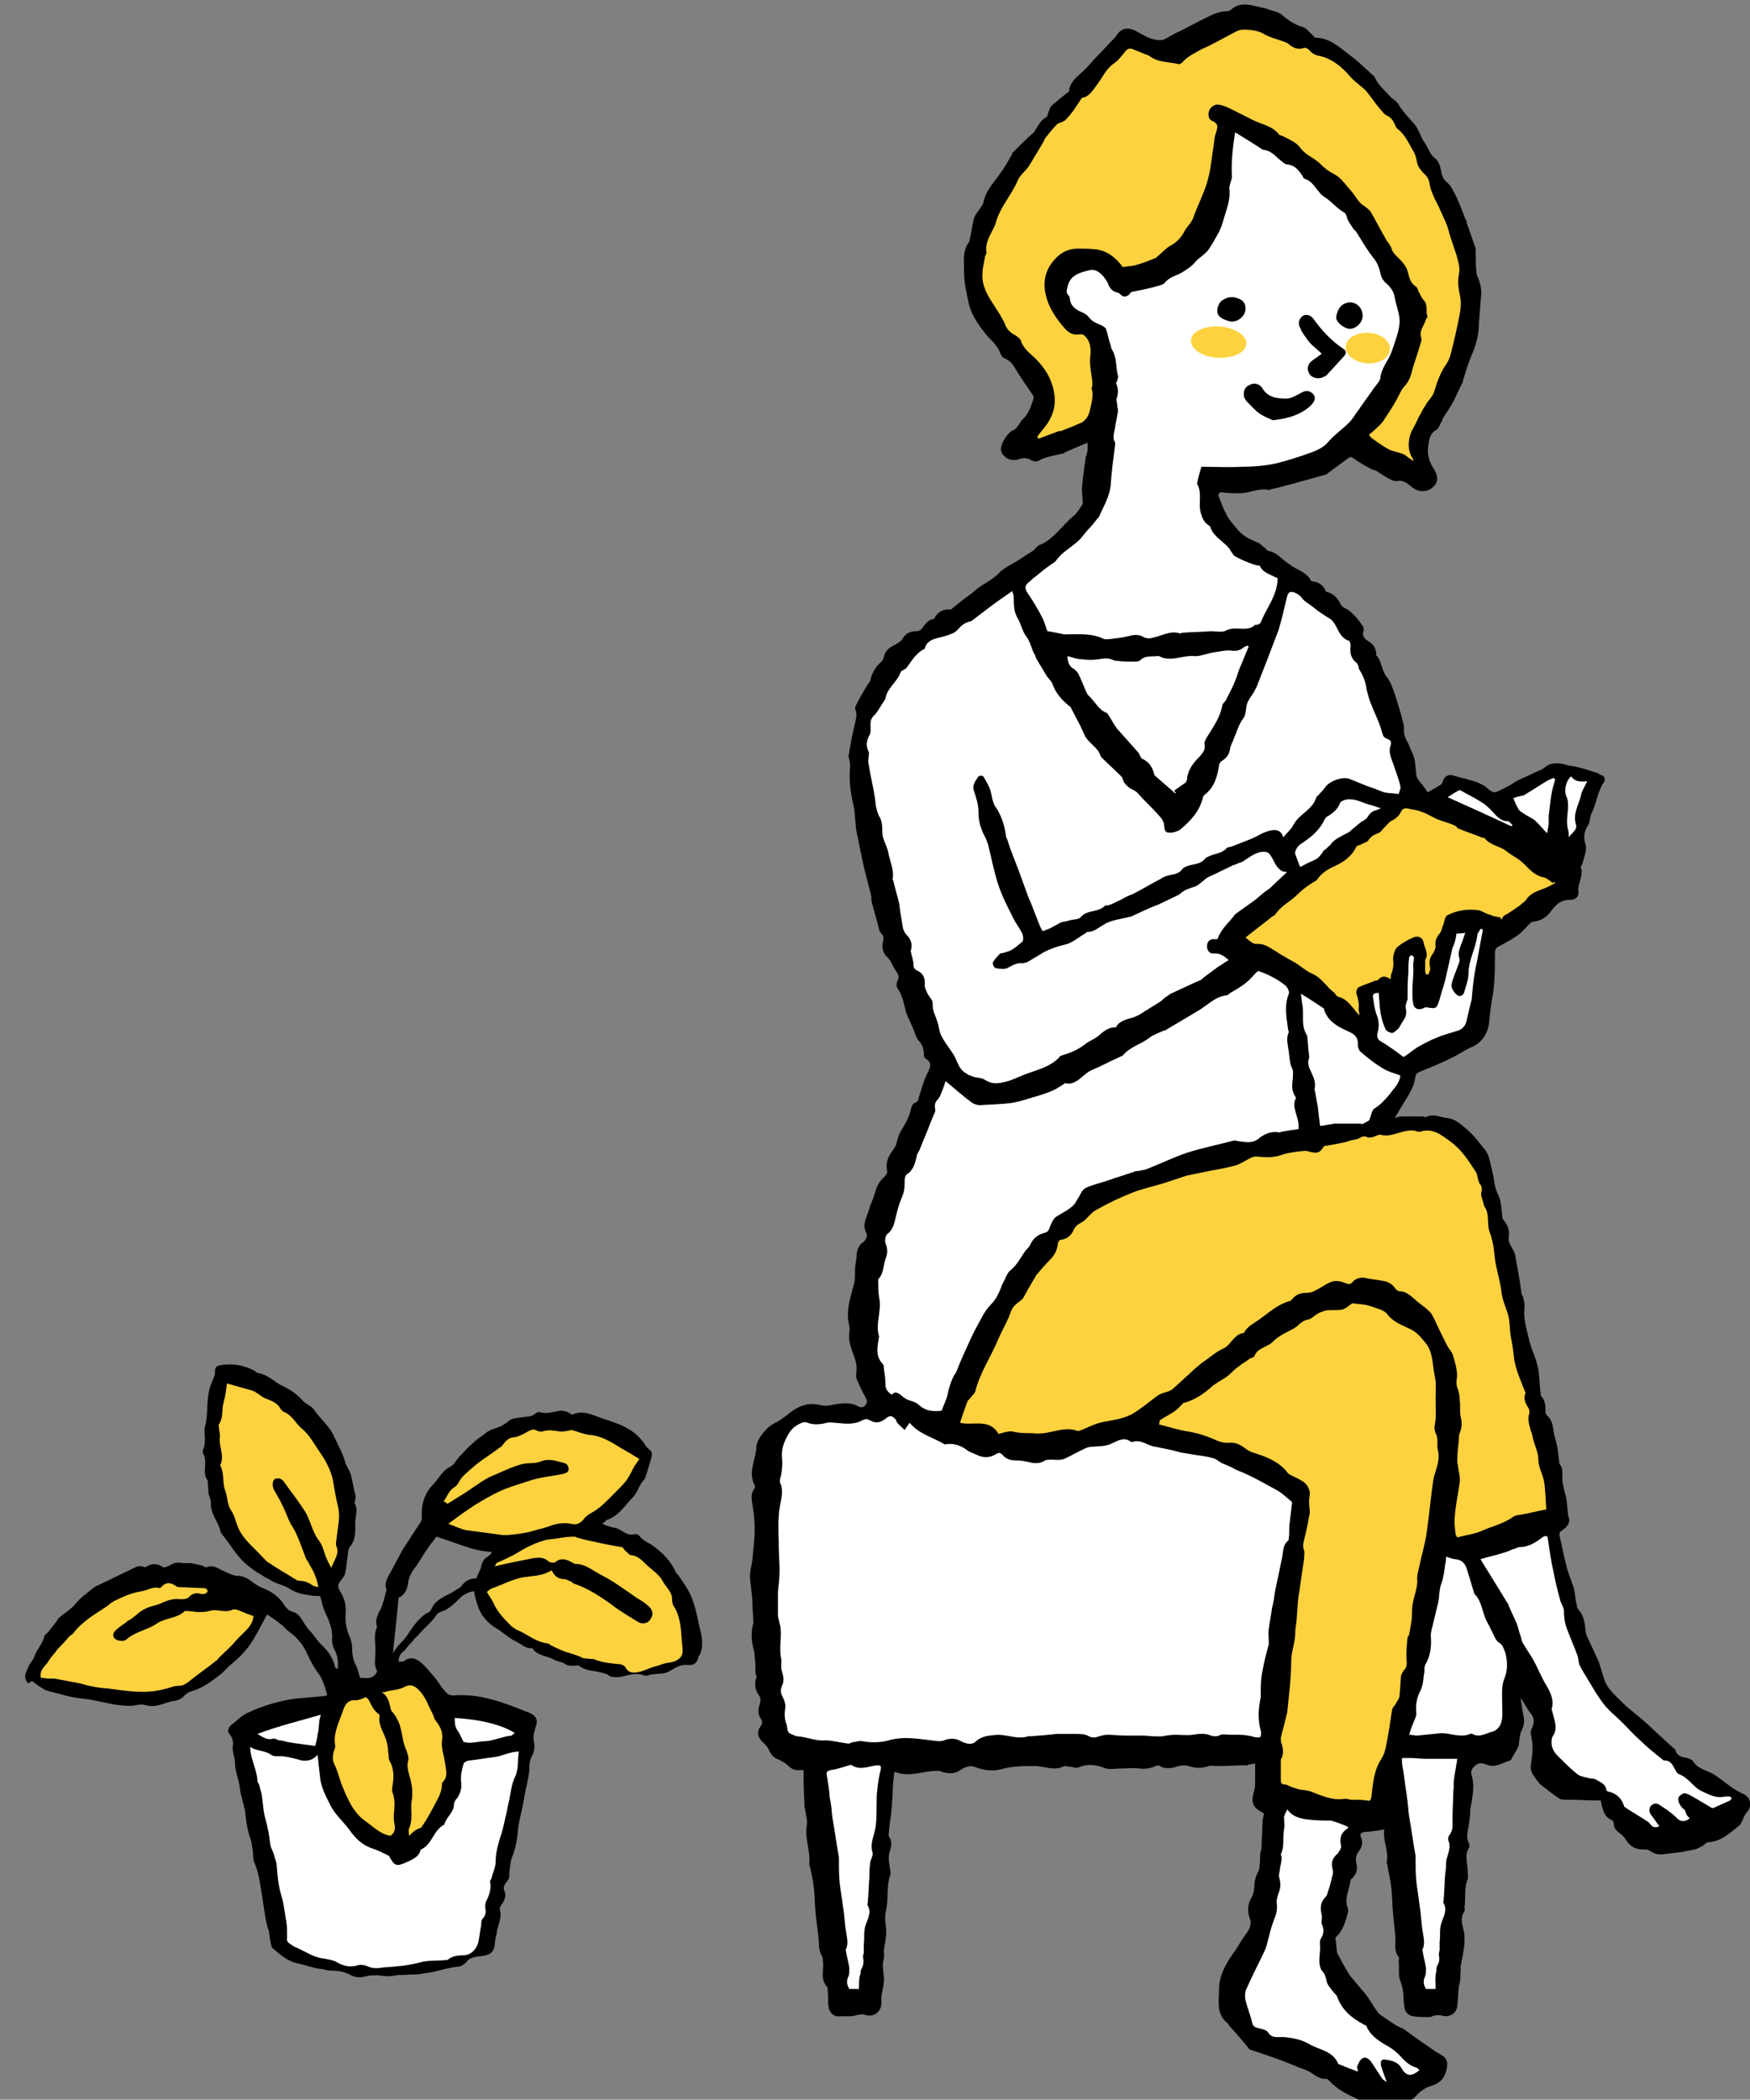
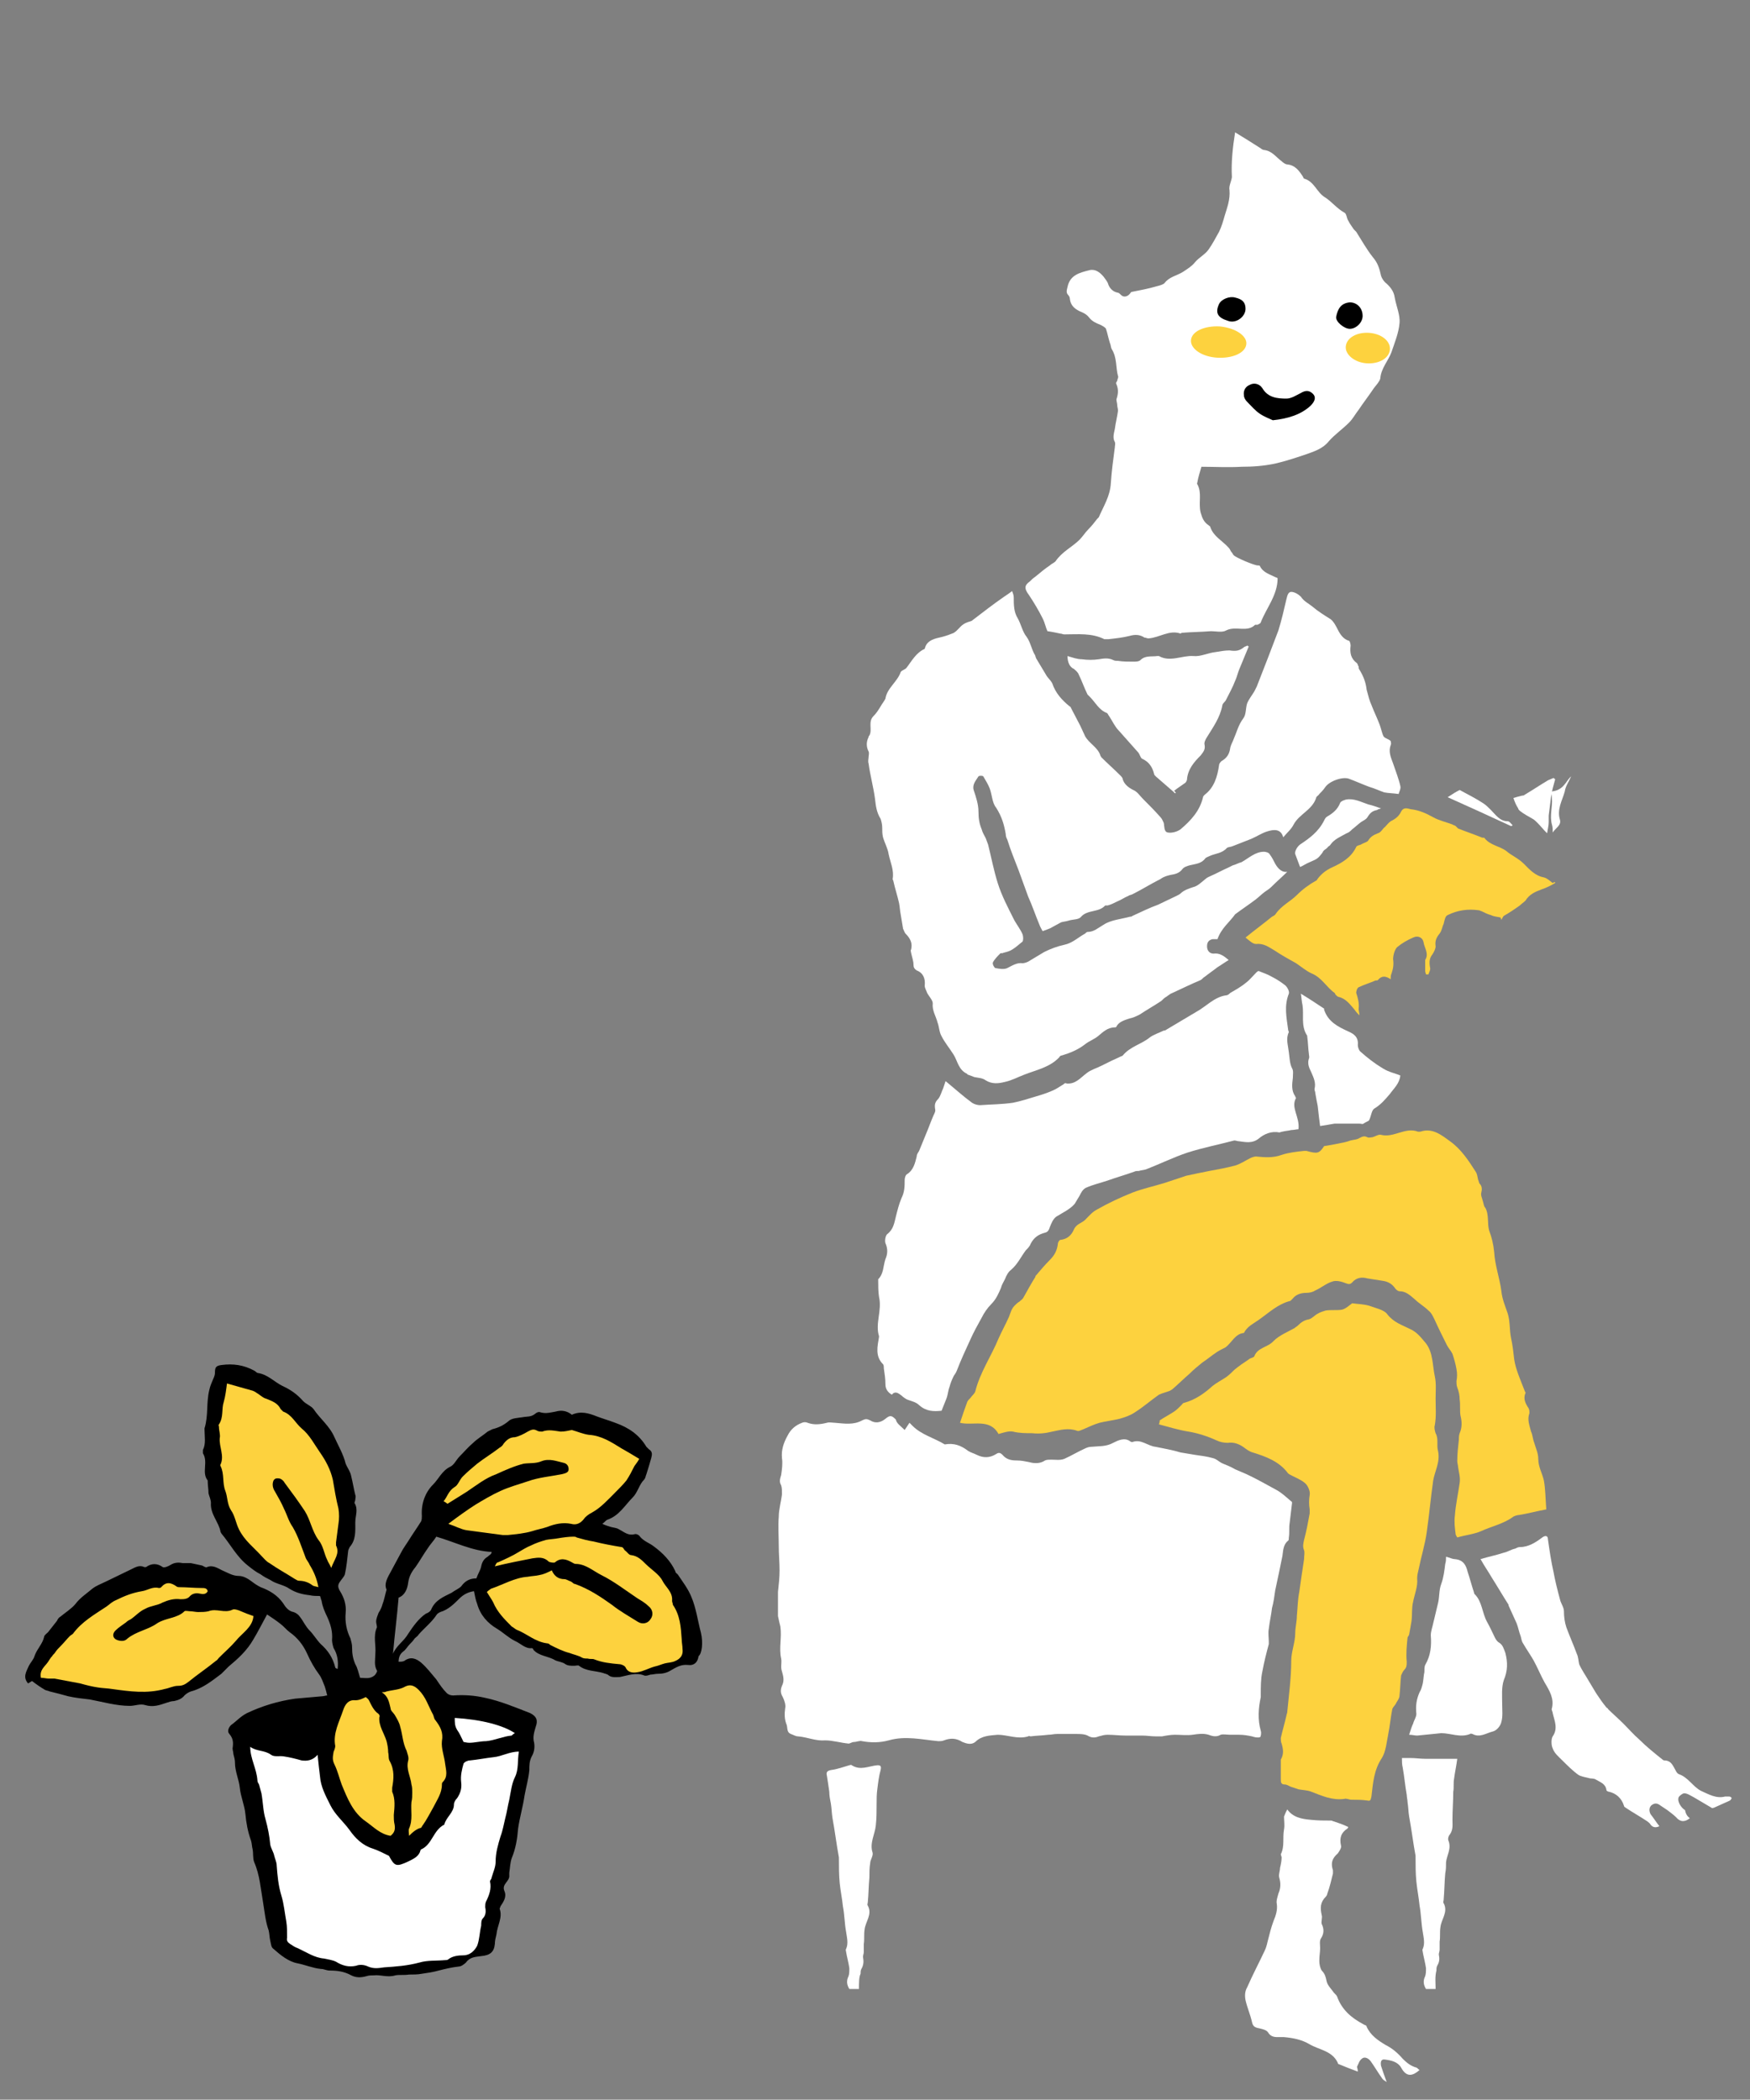
<svg xmlns="http://www.w3.org/2000/svg" version="1.1" id="_xEFF5__xEED3__x5F_4" x="0px" y="0px" viewBox="0 0 218.2 261.8" style="enable-background:new 0 0 218.2 261.8;" xml:space="preserve">
  <rect x="0" y="0" width="218.2" height="261.8" fill="#808080" stroke="none" />
  <style type="text/css">
	.st0{fill:#FFFFFF;}
	.st1{fill:#FDD23E;}
</style>
  <g>
    <g>
-       <path d="M135.6,55.2c-1,0.4-1.9,0.8-2.8,1.2c0,0-0.1,0.1-0.1,0.1c-1.1,0.3-2.3,0.4-3.3,1c-0.2,0.1-0.6,0-0.8-0.1    c-0.6-0.4-1.1-0.3-1.7-0.1c-0.8,0.2-1.5-0.1-1.9-0.7c-0.1-0.1-0.1-0.3-0.2-0.4c-0.1-0.8,0.8-2.3,1.6-2.6c0.3-0.1,0.4-0.4,0.6-0.6    c0.2-0.2,0.2-0.4,0.4-0.6c0.8-0.7,1.1-1.6,1.4-2.5c0.1-0.2,0.1-0.5,0-0.6c-0.8-1.2-1.6-2.3-2.3-3.5c-0.3-0.5-0.7-0.9-1.2-1.1    c-0.3-0.1-0.5-0.4-0.6-0.7c-0.3-0.8-0.9-1.4-1.5-2c-1-1.2-2-2.5-2.4-4.1c-0.3-1.4-0.6-2.7-0.6-4.1c0-1.3-0.2-2.5,0.6-3.6    c0.1-0.1,0.1-0.2,0.1-0.3c0.2-0.8,0.3-1.7,0.5-2.5c0.1-0.5,0.5-1,0.8-1.4c0.1-0.2,0.3-0.4,0.4-0.7c0.3-1.6,1.4-2.6,2.2-3.8    c0.5-0.7,0.9-1.4,1.3-2.1c0.1-0.2,0.1-0.4,0.3-0.5c0.8-0.8,1.6-1.6,2.4-2.3c0.1-0.1,0.2-0.2,0.3-0.4c0.4-0.6,0.7-1.3,1.4-1.6    c0.1-0.1,0.1-0.3,0.2-0.5c0.1-0.3,0.2-0.7,0.4-0.9c0.7-0.6,1.4-1.2,2.2-1.8c0-0.9,0.7-1.6,1.5-2.3c0.8-0.7,1.5-1.6,2.2-2.3    c0.6-0.6,1.2-1.3,1.8-1.9c0.1-0.1,0.2-0.2,0.3-0.3c0.6-1.1,1.5-1.3,2.6-0.7c0.9,0.5,1.8,1.1,2.9,1.1c0.2,0,0.4,0,0.6-0.1    c0.7-0.4,1.4-0.8,2.1-1.1c0.8-0.4,1.5-0.8,2.3-1.2c1.1-0.5,2.1-1.2,3.4-1.2c0.2,0,0.4-0.1,0.5-0.2c1.1-1,2.4-0.6,3.6-0.3    c0.4,0.1,0.7,0.1,1.1,0.3c0.6,0.2,1.3,0.3,1.7,0.7c0.8,0.7,1.6,1.2,2.6,1.5c0.4,0.1,0.7,0.6,1.1,0.9c0.1,0.1,0.3,0.4,0.4,0.4    c1.7,0,2.9,1.1,4.2,2.1c1.1,0.8,2,1.7,3,2.6c0.1,0.1,0.2,0.2,0.2,0.2c0.4,1,1.3,1.7,2,2.5c0.3,0.3,0.7,0.5,0.9,0.8    c0.5,0.9,1.2,1.6,1.9,2.4c0.7,0.7,0.9,1.8,1.5,2.6c0.4,0.6,0.6,1.4,1.3,1.9c0.4,0.3,0.6,1,0.7,1.6c0.1,0.7,0.4,1.1,0.9,1.5    c0.3,0.3,0.5,0.7,0.7,1.1c0.3,0.5,0.5,1,0.7,1.5c0.3,0.7,0.5,1.3,0.8,2c0.1,0.1,0.1,0.3,0.1,0.4c0.4,1,0.7,2,1.1,3.1    c0,0.1,0,0.2,0,0.3c0,0.9,0,1.8,0.1,2.7c0,0.4,0.3,0.8,0.4,1.2c0.1,0.4,0.2,0.9,0.2,1.3c-0.1,1.3-0.2,2.5-0.3,3.8    c0,1.5-0.4,2.9-1,4.2c-0.4,1-0.7,2-1,3c0,0.1,0,0.2-0.1,0.3c-0.4,0.8-0.7,1.5-1.1,2.3c-0.4,0.7-0.8,1.3-1.2,1.9    c-0.2,0.3-0.2,0.6-0.4,0.8c-0.1,0.3-0.3,0.7-0.5,0.8c-0.8,0.4-0.9,1.2-1,1.9c-0.2,1.1,0.1,2.1,0.7,3c0.6,1,0.5,1.7-0.2,2.3    c-0.7,0.6-1.8,0.6-2.6-0.1c-0.6-0.5-1.1-0.9-1.9-0.7c-0.2,0-0.5-0.1-0.7-0.2c-0.6-0.3-1.2-0.7-1.8-1.1c-0.2-0.1-0.4-0.1-0.6-0.2    c-0.5-0.3-1-0.5-1.4-0.8c-0.4-0.2-0.7-0.5-1.1-0.7c-0.1-0.1-0.3,0.1-0.5,0.2c-0.9,0.7-1.8,1.3-2.7,2c0,0,0,0-0.1,0    c-1.3,0.4-2.6,0.7-3.9,1.1c-0.9,0.2-1.8,0.5-2.8,0.7c-0.1,0-0.2,0.1-0.3,0.1c-1.2-0.3-2.4,0.4-3.6,0.4c-0.7,0-1.4,0-2.1-0.1    c-0.5-0.1-0.7,0.2-0.5,0.6c0.3,0.8,0.6,1.6,1,2.3c0.3,0.6,0.8,1.1,1.2,1.6c0.6,0.8,1.5,1.3,2.5,1.7c0.4,0.1,0.7,0.5,1.1,0.8    c0.1,0.1,0.2,0.3,0.4,0.3c1,0.2,1.5,0.9,2.2,1.4c0.2,0.2,0.5,0.3,0.7,0.5c0.8,0.5,1.8,0.8,2.3,1.7c0,0.1,0.2,0.2,0.3,0.2    c0.8,0.1,1.3,0.5,1.6,1.2c0,0,0.1,0.1,0.1,0.1c0.9,0.2,1.4,0.8,1.8,1.6c0.2,0.4,0.8,0.5,1.1,0.8c0.6,0.5,1.1,1.1,1.5,1.7    c0.2,0.2,0.3,0.6,0.2,0.8c-0.2,0.7,0.2,1,0.7,1.3c0.6,0.4,0.9,0.9,0.9,1.6c0,0,0,0.1,0,0.1c0.7,0.7,0.6,1.8,1.3,2.7    c0.5,0.6,0.7,1.3,1,2.1c0.4,1.3,0.8,2.5,1.1,3.8c0.1,0.4,0,0.9,0.1,1.3c0.1,0.4,0.3,0.8,0.5,1.1c0.2,0.6,0.5,1.1,0.7,1.7    c0.2,0.7,0.2,1.5,0.3,2.3c0.1,0.4,0.4,0.8,0.7,1.1c0.2,0.3,0.5,0.6,0.7,1c0.5-0.3,1.1-0.6,1.7-1c0.1-0.1,0.2-0.3,0.2-0.4    c0.2-0.6,0.7-0.9,1.3-0.7c1,0.3,2.1,0.5,3.1,0.9c0.5,0.2,1,0.5,1.4,0.9c0.3,0.2,0.6,0.4,1,0.2c0.6-0.3,1.3-0.6,1.9-1    c0.7-0.5,1.6-0.8,2.4-1.2c0.5-0.3,1.1-0.4,1.6-0.8c0.8-0.7,1.8-0.6,2.8-0.3c0.3,0.1,0.7,0.1,1.1,0.2c0.9,0.2,1.8,0.5,2.7,0.8    c0.1,0,0.2,0.1,0.3,0.2c0.6,0.1,0.7,0.6,0.5,0.9c-0.8,1.2-0.9,2.5-1.5,3.8c-0.3,0.5-0.2,1.2-0.5,1.6c-0.5,0.8-0.6,1.5-0.3,2.4    c0.2,0.7-0.2,1.6-0.4,2.4c0,0.1-0.2,0.3-0.2,0.4c0.4,1.1-0.4,2-0.3,3c0.1,0.7-0.3,1.1-1.1,1.1c-1.1,0-1.7,0.6-2.3,1.4    c-0.5,0.7-1.2,1.2-2.1,1.3c-0.2,0-0.4,0.1-0.5,0.2c-0.5,0.5-0.9,1-1.4,1.4c-0.8,0.6-1.6,1-2.5,1.5c-0.4,0.2-0.5,0.4-0.5,0.8    c0,1.6,0,3.2-0.2,4.8c-0.2,1.2-0.4,2.4-0.5,3.6c-0.1,1.5-0.8,2.8-2.3,3.4c-0.9,0.4-1.7,1-2.6,1.4c-1.2,0.6-2.5,1.1-3.7,1.6    c-0.2,0.1-0.4,0.2-0.5,0.3c-0.2,0.5-0.2,1-0.4,1.5c-0.3,0.7-0.7,1.4-1.1,2c-0.4,0.7-0.8,1.3-1.2,2c0.3-0.1,0.6-0.2,0.9-0.2    c0.9,0,1.7,0,2.6,0c0.1,0,0.3,0.1,0.4,0.1c0.9-0.5,1.7,0,2.6,0.1c1.1,0.1,1.9,0.9,2.7,1.6c0.8,0.7,1.4,1.6,2.1,2.4    c0.2,0.3,0.4,0.7,0.5,1.1c0.2,0.9,0.5,1.9,0.6,2.8c0.1,0.7,0.3,1.3,0.6,1.9c0.3,0.7,0.3,1.6,0.4,2.3c0,0.3,0.1,0.6,0.3,0.8    c0.6,0.7,0.6,1.4,0.5,2.2c0,0.2,0.1,0.5,0.2,0.7c0.2,0.4,0.5,0.8,0.6,1.2c0.3,1.6,0.6,3.2,0.8,4.8c0,0.2,0.1,0.3,0.2,0.5    c0.1,0.4,0.2,0.8,0.2,1.2c-0.2,1.4,0.2,2.6,0.5,3.9c0.2,1.1,0.7,2,1,3.1c0.4,1.2,0.3,2.5,0.5,3.8c0,0.1,0,0.2,0,0.3    c0.6,0.6,0.6,1.3,0.6,2c0,0.2,0.1,0.4,0.2,0.5c0.6,0.5,0.7,1.2,0.8,1.9c0.1,0.7,0.4,1.5,0.5,2.2c0.1,0.5,0.1,1,0.2,1.5    c0,0.2,0,0.4,0.1,0.5c0.4,0.5,0.3,1.1,0.3,1.7c0,0.8,0.3,1.7,0.5,2.5c0.1,0.6,0.1,1.2,0.2,1.8c0,0.1,0,0.2,0,0.3    c0.4,0.9,0,1.4-0.7,1.9c-0.4,0.2-0.4,0.5-0.3,0.9c0.3,1.2,0.5,2.4,0.8,3.5c0.2,0.9,0.6,1.8,0.9,2.7c0.2,0.7,0.2,1.5,0.4,2.2    c0,0.3,0.1,0.5,0.3,0.7c0.6,0.7,0.7,1.6,0.8,2.5c0,0.4,0.2,0.8,0.4,1.2c0.4,0.9,0.8,1.7,1.2,2.6c0.3,0.8,0.5,1.7,0.8,2.5    c0.1,0.3,0.3,0.6,0.5,0.9c0.4,0.5,0.8,0.9,1.2,1.3c0.4,0.4,0.9,0.9,1.4,1.3c1.1,0.9,2.2,1.8,3.2,2.8c0.8,0.7,1.5,1.4,2.3,2.1    c0.1,0.1,0.2,0.1,0.2,0.2c0.2,0.8,0.9,0.9,1.5,1c0.2,0.1,0.6,0.2,0.7,0.4c0.6,1,1.7,1.1,2.5,1.6c0.7,0.4,1.4,1,2.1,1.5    c0.5,0.4,1.1,0.7,1.7,1c0.9,0.4,1.1,1.5,0.4,2.3c-0.3,0.3-0.4,0.7-0.6,1.1c-0.1,0.2-0.2,0.4-0.3,0.5c-1.2,0.9-2.2,2-3.9,2.1    c-0.2,0-0.4,0.2-0.6,0.4c-0.4,0.2-0.7,0.4-1.1,0.5c-0.5,0.1-1,0.2-1.5,0.3c-0.8,0.1-1.6,0.2-2.4,0.3c-0.7,0.1-1.2-0.1-1.8-0.5    c-0.2-0.1-0.4-0.1-0.7-0.1c-0.9,0-1.6-0.3-2.1-1.1c-0.2-0.3-0.4-0.6-0.7-0.8c-0.5-0.4-0.9-0.7-0.9-1.4c0-0.1-0.1-0.2-0.1-0.3    c-1.1-0.4-1.3-1.4-1.5-2.5c-1.4,0-2.8-0.1-4.2-0.1c-0.3,0-0.7,0-0.9-0.1c-0.8-0.5-1.5-1.1-2.3-1.7c-0.4-0.3-0.6-0.7-0.9-1.1    c-0.4-0.5-0.5-1-0.4-1.6c0.2-1.2,0.3-2.3,0-3.5c-0.1-0.3,0-0.8,0.2-1.1c0.2-0.6,0.2-1.1-0.2-1.6c-0.5-0.6-0.8-1.3-1.3-2    c0.1,0.7,0.2,1.3,0.3,2c0.2,0.7,0.2,1.4-0.2,2.1c-0.2,0.4-0.2,0.9-0.3,1.4c0,0.2,0,0.4-0.1,0.6c-0.3,0.6-0.6,1.1-0.9,1.6    c0,0.1-0.1,0.1-0.1,0.1c-1,0.3-1.9,1-3,0.5c-0.5-0.2-1-0.2-1.3,0.1c-0.4,0.3-0.7,0.7-0.5,1.3c0.4,1.3,0.1,2.5-0.1,3.8    c-0.1,0.4-0.1,0.8-0.1,1.2c-0.1,0.5-0.1,1-0.2,1.4c-0.1,0.6-0.3,1.3,0,1.9c0.1,0.2,0.2,0.6,0,0.8c-0.5,0.9-0.1,1.9-0.1,2.8    c0,0.3,0.1,0.7,0,1c-0.5,1.2-0.2,2.4-0.4,3.5c0,0.1,0.1,0.3,0,0.5c-0.7,1-0.1,2,0,3c0,0.3,0,0.7,0,1c-0.1,1-0.3,2-0.5,3    c0,0.2,0.1,0.3,0,0.5c0,0.5,0,1-0.1,1.5c0,0.1-0.1,0.2-0.1,0.4c-0.1,0.8-0.1,1.6-0.2,2.4c-0.1,1-1,1.5-2,1.2c-0.2-0.1-0.5,0-0.8,0    c-0.2,0-0.4,0.2-0.6,0.2c-0.7,0-1.4,0-2.1-0.1c-0.6-0.1-1-0.5-1.1-1.1c0-0.4-0.1-0.7-0.1-1.1c0-0.8-0.1-1.4-0.4-2.2    c-0.3-0.7-0.1-1.6-0.2-2.5c0-0.2,0.1-0.4,0-0.5c-0.6-0.7-0.4-1.6-0.4-2.4c-0.1-1-0.2-1.9-0.3-2.9c-0.1-1-0.1-2-0.2-3.1    c-0.1-1-0.3-1.9-0.5-2.9c0-0.2-0.1-0.4-0.1-0.5c0.3-1.4-0.5-2.6-0.3-4.1c-0.6,0.1-1,0.2-1.4,0.2c-0.3,0.1-0.6,0.1-1,0.1    c-0.5,0.1-0.7,0.3-0.5,0.7c0.3,0.7,0.1,1.3-0.4,1.9c-0.2,0.3-0.3,0.8-0.2,1.2c0.2,0.8,0.1,1.4-0.5,2c-0.1,0.1-0.2,0.1-0.2,0.2    c-0.1,1.1-0.8,2.2-0.4,3.4c0.1,0.2,0.1,0.4,0.1,0.5c-0.3,1.2-0.6,2.4-1.6,3.3c0.1,0.6,0.1,1.1,0.2,1.7c0,0.3,0.2,0.5,0.3,0.7    c0.4,0.8,0.8,1.5,1.3,2.3c0.5,0.6,1,1.2,1.5,1.8c0.8,0.8,1.3,1.9,2,2.8c0.1,0.1,0.2,0.3,0.3,0.3c0.7,0.5,1.4,1,2.1,1.4    c0.3,0.2,0.8,0.3,1.1,0.6c1.2,0.9,2.4,1.7,3.7,2.6c0.2,0.1,0.3,0.2,0.5,0.3c1,0.5,1.1,1.1,0.8,2.2c-0.3,1-0.9,1.5-1.9,1.8    c-0.7,0.2-1.4,0.7-1.9,1.3c-0.6,0.6-1.4,0.9-2.2,0.9c-0.9,0-1.7,0-2.6,0c-0.9,0-1.7-0.2-2.5-0.6c-1.3-0.6-2.5-1.2-3.5-2.3    c-0.1-0.1-0.2-0.2-0.3-0.2c-1.1,0.1-1.7-0.8-2.6-1.1c-1.1-0.4-2.2-0.9-3.3-1.3c-1.1-0.4-2.3-0.8-3.5-1.2c-0.1,0-0.3-0.1-0.3-0.2    c-0.8-1-1.6-1.9-2.5-2.9c0,0,0-0.1-0.1-0.2c-1.5-1.1-1.1-2.8-1.1-4.3c0-1.6,0.8-3.1,1.8-4.5c0.4-0.5,0.7-1.1,1.1-1.7    c0.3-0.5,0.7-0.9,0.9-1.4c0.1-0.3,0.2-0.7,0.1-1c-0.4-1-0.4-1.9,0.2-2.9c0.2-0.4,0.3-0.9,0.3-1.3c0-0.7,0.2-1.3,0.5-1.9    c0.2-0.3,0.1-0.7,0.2-1.1c0-0.5,0-0.9,0.1-1.4c0-0.1,0.1-0.2,0.1-0.4c0-1,0.1-2,0.1-2.9c0-0.5,0.1-0.9,0.2-1.4    c-1.4-0.7-1.7-1.3-1.2-2.9c0.1-0.4,0.1-0.8,0.1-1.2c0-0.6,0-1.3,0-2.1c-0.2,0-0.5,0.1-0.8,0.1c0,0-0.1,0.1-0.1,0.1    c-1.3,0-2.6,0.1-3.9,0.1c-0.3,0-0.7-0.1-1,0c-0.8,0.3-1.6,0.3-2.5,0c-0.6-0.2-1.3,0-1.9,0.2c-0.6,0.1-1.2,0.1-1.7-0.2    c-0.1-0.1-0.4-0.1-0.5,0c-0.7,0.3-1.3,0.4-2.1,0.3c-0.7-0.1-1.4,0-2.1,0c-0.8,0-1.6,0.2-2.3-0.1c-1.1-0.4-2.1-0.5-3.2,0    c-0.2,0.1-0.6-0.1-0.9-0.1c-0.3,0-0.7-0.2-1,0c-1.2,0.5-2.3-0.1-3.5-0.1c-1.4,0-2.8,0-4.2,0.4c-1.1,0.3-2.2,0.1-3.3-0.3    c-0.4-0.2-1.2,0-1.6,0.3c-0.8,0.6-1.6,0.6-2.5,0.3c-0.2-0.1-0.4-0.1-0.6-0.1c-1.7,0-3.3,0.8-5,0.2c-0.1-0.1-0.3,0-0.3,0    c-0.1,0.9-0.2,1.7-0.2,2.6c0,0.5-0.1,1-0.1,1.6c-0.1,1.2-0.3,2.3-0.4,3.5c0,0.1,0,0.3,0.1,0.4c0.4,0.6,0.2,1.2,0,1.9    c-0.2,0.7,0,1.5,0.1,2.2c0,0.2,0.1,0.5,0,0.6c-0.5,1.4-0.2,2.9-0.5,4.3c-0.3,1,0,1.9,0,2.8c0,0.8-0.2,1.5-0.3,2.3    c0,0.3,0.1,0.7,0,1c-0.2,0.7-0.1,1.4,0,2.2c0.1,0.9-0.2,1.7-0.3,2.6c0,0.2,0,0.5,0,0.7c0,1.2-1,1.9-2.1,1.5c-0.2-0.1-0.4,0-0.7,0    c-0.4,0.1-0.8,0.2-1.2,0.2c-0.4,0-0.7,0-1.1,0c-0.8,0.1-1.4-0.4-1.5-1.2c-0.1-0.7,0-1.3-0.1-2c0-0.2,0-0.4-0.1-0.5    c-0.9-1-0.3-2.1-0.5-3.2c0-0.2,0-0.4-0.1-0.6c-0.4-0.6-0.4-1.3-0.4-1.9c-0.1-1.1-0.3-2.3-0.4-3.4c-0.1-1-0.1-2-0.2-3    c-0.1-1-0.3-1.9-0.5-2.8c0-0.1-0.1-0.2-0.1-0.3c0.2-1.7-0.6-3.2-0.3-4.9c0.1-0.6-0.1-1.2-0.2-1.9c0-0.2-0.1-0.3-0.1-0.5    c0-1-0.1-2-0.1-3c0-0.5,0-0.9,0-1.5c-0.1,0-0.3,0-0.5,0c-0.6,0.1-1.1-0.2-1.5-0.6c-0.3-0.3-0.7-0.5-1.1-0.7    c-0.6-0.2-0.9-0.6-1.2-1.1c-0.1-0.4-0.4-0.7-0.7-1c-0.7-0.6-0.9-1.3-0.4-2c0.3-0.4,0.3-0.7,0-1.1c-0.3-0.5-0.3-1.1-0.1-1.6    c0.1-0.3,0.2-0.8,0-1.1c-0.5-0.7-0.7-1.4-0.4-2.3c0.1-0.2-0.1-0.4-0.1-0.6c0-0.7,0-1.3-0.1-2c0-0.3,0-0.5-0.1-0.8    c-0.3-1.1-0.4-2.2-0.1-3.3c0.1-0.2,0-0.5,0-0.8c0-0.6-0.1-1.3-0.1-1.9c0-0.1,0-0.3,0-0.4c-0.1-0.9-0.2-1.9-0.3-2.8    c0-0.3,0.1-0.7,0.1-1c0.1-0.3,0.1-0.6,0.2-1c0.1-1.3,0.3-2.6,0.3-3.9c0-1.1-0.1-2.1-0.3-3.2c-0.1-0.7-0.2-1.2,0.2-1.8    c0.1-0.1,0.2-0.4,0.1-0.5c-0.7-1.3-0.2-2.6,0.1-3.9c0-0.2,0.1-0.4,0.1-0.6c0,0,0,0,0-0.1c-0.1-1,1.3-2.7,2.2-3.1    c0.6-0.3,1.2-0.7,1.8-1.2c1.2-1,2.5-1.5,4-1.1c0.5,0.1,0.8,0.1,1.3,0c1-0.2,2.1-0.4,3.1,0c0.4,0.2,0.8,0.5,1.2,0    c0.4-0.5,0.1-0.8-0.1-1.2c-0.4-0.7-0.7-1.4-1-2.1c-0.1-0.4,0-0.8,0-1.3c0-0.3,0-0.5-0.1-0.8c-0.3-1.2-1-2.3-0.8-3.7    c0.1-0.4,0-0.8-0.1-1.2c-0.3-1.7,0.3-3.3,0.7-4.9c0.1-0.3,0.1-0.7,0.1-1c0-0.5,0-1,0.1-1.5c0-0.3,0.1-0.5,0.1-0.8    c0-0.7,0.2-1.4,0.8-1.8c0.4-0.3,0.6-0.8,0.4-1.2c-0.5-1,0-1.8,0.3-2.7c0.2-0.8,0.6-1.5,0.8-2.3c0.2-0.8,0.6-1.5,1.2-2    c0.2-0.2,0.4-0.5,0.3-0.8c-0.2-1,0.2-1.8,0.8-2.6c0.1-0.1,0.2-0.3,0.3-0.5c0.2-0.6,0.3-1.3,0.7-1.9c0.5-0.8,1-1.7,1.2-2.7    c0.1-0.3,0.2-0.6,0.5-0.7c0.5-0.2,0.4-0.6,0.6-1.1c0.3-1,0.6-2,1.1-2.9c0.3-0.7,0.3-1.1-0.4-1.5c-0.1-0.1-0.2-0.3-0.2-0.5    c0-0.7-0.2-1.3-0.7-1.8c-0.2-0.3-0.4-0.7-0.5-1.1c-0.3-0.8-0.7-1.5-1-2.3c-0.3-1-0.4-2.1-1.1-3.1c-0.2-0.2-0.1-0.8,0.1-1.1    c0.1-0.4,0-0.6-0.2-0.9c-0.3-0.4-0.5-0.9-0.8-1.4c-0.1-0.1-0.2-0.3-0.3-0.4c-0.6-0.5-0.8-1.2-0.6-2c0.1-0.4,0.1-0.7-0.2-1    c-0.2-0.2-0.3-0.4-0.3-0.6c-0.3-1.1-0.6-2.2-0.9-3.3c-0.1-0.3,0-0.6-0.1-0.9c-0.1-0.5-0.3-1.1-0.4-1.6c-0.3-1.1-0.6-2.3-0.8-3.4    c-0.2-0.8-0.3-1.6-0.5-2.4c-0.1-0.5-0.2-0.9-0.2-1.4c-0.1-0.7-0.1-1.3-0.2-2c-0.4-1.7-0.7-3.4-0.5-5.2c0-0.2,0-0.5-0.1-0.8    c0-0.2-0.1-0.4-0.1-0.5c0.2-1.4,0.5-2.8,0.8-4.1c0.1-0.5,0.3-1,0.1-1.6c-0.1-0.2-0.1-0.4,0-0.6c0.4-0.8,0.9-1.7,1.4-2.5    c0.1-0.2,0.3-0.4,0.4-0.6c0.2-1,0.7-1.8,1.4-2.4c0.1-0.1,0.3-0.4,0.3-0.6c0.2-0.8,0.7-1.2,1.4-1.5c0.3-0.2,0.7-0.4,0.9-0.7    c0.4-0.7,0.9-1,1.8-1c0.3,0,0.6-0.2,0.7-0.4c0.4-0.5,0.7-1,1.3-1.1c0.1,0,0.2-0.1,0.2-0.1c0.4-0.8,1.1-1.2,2-1.1    c0.1,0,0.2-0.1,0.3-0.2c0.5-0.4,1-0.8,1.5-1.2c0.4-0.3,0.9-0.6,1.3-1c0.9-0.8,2.1-1.2,3-2.2c0.7-0.7,1.7-1.1,2.6-1.7    c0.6-0.4,1.1-0.7,1.7-1.1c0.2-0.2,0.4-0.5,0.6-0.6c1.9-0.7,2.9-2.5,4.4-3.7c0.4-0.3,0.7-0.9,1-1.3c0.1-0.1,0.1-0.3,0.1-0.4    c0-0.6-0.1-1.1-0.1-1.7c0.1-1.3,0.3-2.7,0.5-4C135.7,56.2,135.6,55.7,135.6,55.2z" />
      <path class="st0" d="M112.8,178.3c0.2-0.3,0.4-0.6,0.6-0.9c0.2,0.2,0.3,0.3,0.4,0.4c1.1,1.1,2.7,1.5,4,2.3c1.1-0.2,2,0.1,2.9,0.8    c0.3,0.2,0.7,0.3,1.1,0.5c0.8,0.4,1.6,0.4,2.4-0.1c0.3-0.2,0.5-0.2,0.8,0.1c0.5,0.6,1.1,0.7,1.8,0.7c0.5,0,1,0.1,1.5,0.2    c0.7,0.2,1.4,0.2,2-0.2c0.2-0.1,0.5-0.1,0.8-0.1c0.5,0,1.1,0.1,1.6-0.1c0.9-0.4,1.7-0.9,2.6-1.3c0.2-0.1,0.5-0.2,0.7-0.2    c1-0.1,1.9,0,2.8-0.5c0.6-0.3,1.4-0.7,2.1-0.2c0.1,0.1,0.2,0.1,0.3,0.1c1.1-0.4,1.9,0.5,2.9,0.6c1,0.2,2.1,0.4,3.1,0.7    c0.6,0.1,1.2,0.2,1.8,0.3c0.7,0.1,1.5,0.2,2.2,0.4c0.5,0.1,0.8,0.5,1.3,0.7c0.5,0.2,1,0.4,1.5,0.7c0.5,0.2,0.9,0.4,1.4,0.6    c1.3,0.6,2.5,1.3,3.8,2c0.7,0.4,1.2,0.9,1.8,1.4c0.1,0,0.1,0.2,0.1,0.2c-0.1,0.8-0.2,1.7-0.3,2.5c-0.1,0.6,0,1.2-0.1,1.8    c0,0.1,0,0.4-0.1,0.4c-0.6,0.5-0.6,1.2-0.7,1.9c-0.3,1.5-0.6,2.9-0.9,4.3c-0.1,0.7-0.2,1.5-0.4,2.2c-0.1,0.9-0.3,1.7-0.4,2.6    c-0.1,0.5,0,1.1,0,1.6c0,0.1,0,0.2,0,0.3c-0.3,1.1-0.6,2.3-0.8,3.4c-0.2,0.9-0.2,1.9-0.2,2.8c0,0.1,0,0.3,0,0.4    c-0.3,1.4-0.4,2.8,0,4.2c0.1,0.3,0,0.8-0.1,0.8c-0.3,0.1-0.7,0-1-0.1c-0.5-0.1-1-0.2-1.6-0.2c-0.4,0-0.7,0-1.1,0    c-0.4,0-0.9-0.1-1.2,0c-0.5,0.3-1,0.2-1.5,0c-0.7-0.2-1.3-0.1-2,0c-0.7,0.1-1.5,0-2.2,0c-0.5,0-1.1,0.1-1.6,0.2    c-0.3,0-0.5,0-0.8,0c-0.6,0-1.1-0.1-1.7-0.1c-0.7,0-1.4,0-2.1,0c-0.7,0-1.5-0.1-2.2-0.1c-0.4,0-0.7,0.1-1.1,0.2    c-0.5,0.2-0.9,0.2-1.4-0.1c-0.4-0.2-1-0.2-1.4-0.2c-0.8,0-1.6,0-2.4,0c-0.4,0-0.7,0.1-1.1,0.1c-0.7,0.1-1.5,0.1-2.2,0.2    c-0.1,0-0.2-0.1-0.3,0c-1.3,0.4-2.6-0.2-3.8-0.2c-1,0.1-2,0.1-2.8,0.9c-0.5,0.4-1.1,0.2-1.6,0c-0.8-0.5-1.5-0.5-2.3-0.2    c-0.2,0.1-0.5,0.1-0.7,0.1c-2.1-0.2-4.1-0.7-6.2-0.1c-1.1,0.3-2.2,0.3-3.3,0.1c-0.3-0.1-0.7,0.1-1,0.1c-0.3,0-0.5,0.2-0.7,0.2    c-1-0.1-2-0.4-2.9-0.4c-1.2,0.1-2.2-0.4-3.4-0.5c-0.3,0-0.6-0.2-0.9-0.3c-0.5-0.2-0.4-0.7-0.5-1.1c-0.3-0.7-0.3-1.4-0.2-2.1    c0.1-0.4-0.1-1-0.3-1.4c-0.3-0.5-0.3-0.9-0.1-1.4c0.3-0.6,0.2-1.1,0-1.8c-0.2-0.5,0-1.1-0.1-1.6c-0.3-1.3,0.1-2.6-0.1-4    c-0.1-0.4-0.2-0.8-0.3-1.3c0-0.2,0-0.5,0-0.7c0-0.6,0-1.3,0-1.9c0-0.1,0-0.3,0-0.4c0.1-0.9,0.2-1.8,0.2-2.7c0-1-0.1-2-0.1-3    c0-1.2-0.1-2.5,0-3.7c0-0.9,0.3-1.9,0.4-2.8c0-0.4,0-0.8-0.1-1.1c-0.3-0.5-0.1-0.9,0-1.3c0.1-0.7,0.2-1.4,0.1-2.1    c-0.1-1,0.2-1.9,0.7-2.8c0.4-0.8,1-1.3,1.8-1.6c0.2-0.1,0.5-0.1,0.7,0c0.8,0.3,1.6,0.2,2.4,0c0.3-0.1,0.7,0,1,0    c1.2,0.1,2.3,0.3,3.4-0.3c0.4-0.2,0.6-0.2,1,0c0.6,0.4,1.3,0.3,1.9-0.2c0.6-0.5,0.8-0.4,1.3,0.1    C111.8,177.5,112.3,177.8,112.8,178.3z" />
      <path class="st0" d="M151.8,117.1c-0.2,0-0.4,0-0.6,0c-0.5,0.1-0.7,0.4-0.7,0.9c0,0.5,0.3,0.9,0.8,0.9c0.8-0.1,1.3,0.3,1.9,0.8    c-0.5,0.3-0.9,0.6-1.4,0.9c-0.5,0.4-1.1,0.8-1.6,1.2c-0.2,0.1-0.3,0.3-0.5,0.4c-1.2,0.5-2.4,1.1-3.5,1.6c-0.3,0.1-0.5,0.3-0.8,0.5    c-0.2,0.1-0.4,0.3-0.6,0.5c-0.9,0.6-1.8,1.1-2.7,1.7c-0.4,0.2-0.8,0.4-1.3,0.5c-0.6,0.2-1.3,0.4-1.6,1c0,0.1-0.2,0.1-0.2,0.1    c-0.9,0-1.5,0.6-2.1,1.1c-0.5,0.4-1.1,0.6-1.6,1c-0.9,0.7-1.9,1.1-2.9,1.4c-0.1,0-0.3,0.1-0.3,0.2c-1.2,1.3-2.9,1.6-4.4,2.2    c-0.8,0.3-1.5,0.7-2.4,0.9c-0.8,0.2-1.6,0.3-2.4-0.2c-0.4-0.3-0.9-0.3-1.4-0.4c-0.3-0.1-0.5-0.2-0.8-0.3c-0.1,0-0.1-0.1-0.1-0.1    c-1.1-0.5-1.2-1.6-1.7-2.4c-0.5-0.8-1.1-1.5-1.5-2.3c-0.3-0.5-0.3-1.2-0.5-1.7c-0.2-0.8-0.7-1.5-0.6-2.4c0-0.4-0.5-0.9-0.7-1.3    c-0.1-0.3-0.3-0.6-0.3-0.9c0.1-0.9-0.2-1.6-1-1.9c-0.3-0.2-0.4-0.4-0.4-0.7c0-0.5-0.2-1-0.3-1.5c0-0.1-0.1-0.3,0-0.4    c0.2-0.8-0.1-1.4-0.7-2c-0.1-0.1-0.2-0.4-0.3-0.6c-0.1-0.6-0.2-1.2-0.3-1.8c-0.1-0.5-0.1-0.9-0.2-1.4c-0.2-0.9-0.5-1.8-0.7-2.7    c0-0.1-0.1-0.2-0.1-0.3c0.2-1.1-0.3-2.1-0.5-3.1c-0.1-0.7-0.5-1.4-0.7-2.1c-0.1-0.4-0.1-0.8-0.1-1.2c0-0.4-0.1-0.8-0.2-1.1    c-0.5-0.8-0.6-1.6-0.7-2.5c-0.2-1.5-0.6-2.9-0.8-4.4c-0.1-0.3,0-0.6,0-0.8c0-0.2,0.1-0.5,0-0.7c-0.3-0.6-0.3-1.2,0-1.8    c0-0.1,0-0.1,0.1-0.2c0.4-0.7-0.2-1.7,0.5-2.4c0.6-0.6,0.9-1.3,1.4-2c0-0.1,0.1-0.1,0.1-0.2c0.2-1.3,1.5-2.1,1.9-3.3    c0.1-0.2,0.5-0.3,0.7-0.5c0.7-0.9,1.2-1.9,2.3-2.4c0.2-0.9,0.9-1.2,1.8-1.4c0.5-0.1,1.1-0.3,1.6-0.5c0.4-0.1,0.8-0.6,1.1-0.9    c0.2-0.2,0.5-0.4,0.8-0.5c0.2-0.1,0.5-0.1,0.7-0.3c1.3-1,2.6-2,3.9-2.9c0.3-0.2,0.6-0.4,1-0.7c0.1,0.3,0.2,0.5,0.2,0.8    c0,0.9,0,1.8,0.5,2.6c0.4,0.7,0.6,1.7,1.1,2.3c0.5,0.7,0.6,1.5,1,2.2c0.1,0.1,0.1,0.3,0.2,0.5c0.4,0.7,0.8,1.3,1.2,2    c0.2,0.4,0.6,0.7,0.8,1.1c0.4,1.2,1.2,2.1,2.2,2.9c0,0,0.1,0,0.1,0.1c0.4,0.8,0.8,1.5,1.2,2.3c0.2,0.4,0.4,0.9,0.6,1.3    c0.5,0.9,1.6,1.4,1.9,2.4c0,0.1,0.1,0.1,0.1,0.2c0.8,0.8,1.6,1.5,2.4,2.3c0.1,0.1,0.3,0.3,0.3,0.5c0.2,0.6,0.7,1,1.3,1.3    c0.5,0.2,0.8,0.7,1.2,1.1c0.8,0.8,1.5,1.5,2.2,2.3c0.2,0.2,0.3,0.5,0.4,0.7c0.1,0.4,0,1.1,0.5,1.2c0.5,0.1,1.2-0.1,1.6-0.4    c1.3-1.1,2.4-2.3,2.8-4c0-0.1,0.1-0.2,0.2-0.3c1.2-0.9,1.6-2.3,1.8-3.7c0-0.2,0.2-0.4,0.3-0.5c0.7-0.4,1-0.9,1.1-1.7    c0.1-0.4,0.3-0.7,0.4-1c0.4-0.9,0.6-1.8,1.2-2.6c0.4-0.5,0.3-1.3,0.5-1.9c0.2-0.5,0.6-1,0.9-1.5c0.1-0.2,0.2-0.4,0.3-0.6    c0.9-2.3,1.8-4.6,2.7-7c0.4-1.3,0.7-2.6,1-3.9c0.1-0.4,0.2-0.9,0.6-0.9c0.4,0,0.9,0.3,1.2,0.6c0.4,0.6,0.9,0.8,1.4,1.2    c0.7,0.6,1.5,1.1,2.3,1.6c0.4,0.3,0.7,0.9,0.9,1.3c0.3,0.6,0.7,1.2,1.4,1.4c0.1,0,0.2,0.4,0.2,0.6c-0.1,0.9,0,1.6,0.8,2.2    c0.1,0.1,0.1,0.3,0.2,0.4c0,0.1,0,0.3,0.1,0.4c0.5,0.8,0.8,1.6,0.9,2.5c0.1,0.4,0.2,0.7,0.3,1.1c0.1,0.3,0.2,0.6,0.3,0.8    c0.3,0.8,0.7,1.6,1,2.4c0.2,0.5,0.3,1.1,0.5,1.5c0.2,0.3,0.6,0.3,0.9,0.6c0,0.1,0.1,0.3,0,0.5c-0.3,0.8,0,1.5,0.3,2.3    c0.3,0.9,0.7,1.9,0.9,2.8c0.1,0.4-0.2,0.8-0.2,1c-0.7-0.1-1.3-0.1-1.8-0.2c-0.6-0.2-1.2-0.5-1.9-0.7c-0.8-0.3-1.7-0.7-2.5-1    c-0.8-0.3-2.5,0.3-3,1.1c-0.2,0.3-0.5,0.6-0.7,0.8c-0.1,0.2-0.4,0.3-0.4,0.5c-0.5,1.5-2.1,2-2.8,3.3c-0.3,0.6-0.8,1-1.3,1.6    c-0.3-1.1-1.2-1-2.1-0.7c-0.6,0.2-1.2,0.6-1.9,0.9c-0.8,0.3-1.5,0.6-2.3,0.9c-0.2,0.1-0.5,0.1-0.7,0.2c-0.6,0.7-1.4,0.7-2.1,1    c-0.2,0.1-0.5,0.2-0.6,0.3c-0.5,0.7-1.2,0.7-2,0.9c-0.3,0.1-0.7,0.2-0.9,0.5c-0.4,0.5-0.9,0.6-1.5,0.7c-0.4,0.1-0.8,0.2-1.2,0.5    c-1.2,0.6-2.3,1.3-3.5,1.9c-0.2,0.1-0.4,0.1-0.5,0.2c-0.5,0.2-0.9,0.5-1.4,0.7c-0.4,0.2-0.8,0.4-1.2,0.5c-0.1,0-0.3,0-0.3,0    c-0.8,0.9-2.2,0.5-3,1.4c-0.3,0.4-1,0.3-1.6,0.5c-0.3,0.1-0.6,0.1-0.9,0.2c-0.4,0.2-0.7,0.4-1.1,0.6c-0.3,0.2-0.7,0.3-1.2,0.5    c-0.1-0.2-0.3-0.5-0.4-0.8c-0.5-1.2-0.9-2.4-1.4-3.5c-0.4-1.1-0.8-2.2-1.2-3.3c-0.5-1.3-1-2.5-1.4-3.8c-0.1-0.2-0.2-0.4-0.2-0.7    c-0.2-1.2-0.5-2.2-1.2-3.3c-0.5-0.6-0.5-1.6-0.8-2.4c-0.2-0.5-0.5-1-0.8-1.5c-0.1-0.1-0.5-0.1-0.6,0c-0.3,0.5-0.8,1-0.6,1.7    c0.3,0.9,0.6,1.8,0.6,2.7c0,0.8,0.1,1.5,0.4,2.2c0.1,0.4,0.3,0.7,0.5,1.1c0.1,0.3,0.2,0.5,0.3,0.8c0.4,1.6,0.7,3.2,1.2,4.8    c0.5,1.6,1.3,3.1,2,4.5c0.3,0.6,0.8,1.2,1.1,1.9c0.1,0.3,0.1,0.7,0,0.9c-0.4,0.3-0.8,0.7-1.3,1c-0.3,0.2-0.7,0.3-1.1,0.4    c-0.1,0.1-0.4,0-0.4,0.1c-0.3,0.3-0.7,0.7-0.9,1.1c-0.1,0.2,0.2,0.7,0.3,0.7c0.5,0.1,1.1,0.2,1.5,0c0.6-0.3,1.2-0.7,1.9-0.6    c0.2,0,0.5-0.1,0.7-0.2c0.7-0.4,1.3-0.8,2-1.2c0.8-0.4,1.6-0.7,2.5-0.9c1-0.2,1.7-0.9,2.6-1.4c0.1-0.1,0.2-0.2,0.3-0.2    c0.8,0,1.3-0.5,2-0.9c0.9-0.6,2.2-0.7,3.3-1c0.1,0,0.2,0,0.3-0.1c1.1-0.5,2.1-1,3.2-1.4c0.8-0.4,1.5-0.7,2.3-1.1    c0.2-0.1,0.4-0.2,0.5-0.3c0.4-0.4,1-0.6,1.6-0.8c0.5-0.1,1-0.6,1.5-1c0.2-0.2,0.5-0.3,0.7-0.4c0.7-0.3,1.4-0.7,2.1-1    c0.2-0.1,0.4-0.2,0.6-0.3c0.4-0.1,0.7-0.3,1.1-0.4c0.9-0.5,1.7-1.3,2.8-1.3c0.2,0,0.6,0.1,0.7,0.3c0.3,0.4,0.5,0.8,0.7,1.2    c0.4,0.7,0.9,1.1,1.5,1c-0.6,0.6-1.3,1.2-2,1.9c-0.2,0.2-0.5,0.4-0.8,0.6c-0.4,0.3-0.8,0.7-1.2,1c-0.8,0.6-1.7,1.2-2.5,1.8    C153.3,115,152.3,115.7,151.8,117.1z" />
      <path class="st1" d="M165.1,142.9c0.7-0.1,1.2-0.2,1.7-0.3c0.5-0.1,1.1-0.2,1.6-0.4c0.4-0.1,0.8-0.1,1.1-0.3    c0.4-0.2,0.6-0.3,1-0.1c0.2,0.1,0.4,0,0.6,0c0.4-0.1,0.8-0.4,1.1-0.3c1.6,0.4,3-1,4.6-0.4c0.1,0,0.2,0,0.3,0    c1.5-0.5,2.6,0.4,3.7,1.2c1.4,1,2.3,2.4,3.2,3.8c0.2,0.3,0.2,0.6,0.3,1c0.1,0.2,0.1,0.4,0.2,0.5c0.3,0.3,0.3,0.7,0.2,1.1    c-0.1,0.3,0.1,0.7,0.2,1.1c0.1,0.3,0.1,0.6,0.3,0.8c0.5,0.9,0.2,2,0.5,2.9c0.3,0.8,0.5,1.6,0.6,2.6c0.1,1.7,0.7,3.3,0.9,4.9    c0.1,1,0.5,1.9,0.8,2.8c0.3,1,0.2,2,0.4,3c0.2,0.9,0.3,1.8,0.4,2.7c0.2,1.3,0.8,2.6,1.3,3.9c0,0.1,0.2,0.3,0.1,0.3    c-0.3,0.7,0,1.3,0.4,1.9c0.1,0.2,0.1,0.4,0.1,0.6c-0.3,0.8,0,1.5,0.2,2.3c0.2,0.4,0.2,0.9,0.4,1.4c0.2,0.7,0.5,1.3,0.5,2    c0,1,0.5,1.8,0.7,2.7c0.2,1.1,0.2,2.3,0.3,3.6c-1.1,0.2-2.2,0.5-3.4,0.7c-0.2,0-0.5,0.1-0.7,0.2c-1.2,0.9-2.7,1.2-4,1.8    c-0.9,0.4-2,0.5-3,0.8c-0.1-0.2-0.2-0.3-0.2-0.4c-0.1-0.8-0.2-1.5-0.1-2.3c0.1-1.4,0.4-2.7,0.6-4.1c0.1-0.7-0.1-1.3-0.2-2    c0-0.2-0.1-0.5-0.1-0.7c0-0.9,0.1-1.8,0.2-2.7c0-0.3,0-0.5,0.1-0.8c0.3-0.7,0.3-1.4,0.1-2.2c-0.1-0.6,0-1.3-0.1-2    c0-0.5-0.1-1-0.3-1.5c-0.1-0.3-0.1-0.5-0.1-0.8c0.1-0.5,0.1-1,0-1.5c-0.1-0.6-0.3-1.3-0.5-1.9c-0.2-0.4-0.5-0.7-0.7-1.1    c-0.5-1-1-2-1.5-3.1c-0.2-0.4-0.4-0.9-0.8-1.2c-0.5-0.5-1.2-0.9-1.7-1.4c-0.6-0.5-1.1-1-1.9-1c-0.2,0-0.4-0.2-0.5-0.3    c-0.4-0.6-0.9-0.9-1.6-1c-0.6-0.1-1.3-0.2-1.9-0.3c-0.7-0.2-1.4-0.1-1.9,0.5c-0.3,0.3-0.5,0.2-0.8,0.1c-0.5-0.2-1.2-0.4-1.7-0.2    c-0.7,0.2-1.4,0.8-2.1,1.1c-0.3,0.2-0.7,0.3-1.1,0.3c-0.7,0-1.3,0.2-1.7,0.7c-0.1,0.1-0.2,0.2-0.3,0.3c-1.6,0.4-2.7,1.5-4,2.4    c-0.7,0.5-1.4,0.8-1.8,1.6c0,0,0,0,0,0c-1.1,0.1-1.5,1.2-2.3,1.8c-0.4,0.2-0.8,0.4-1.1,0.6c-0.6,0.4-1.2,0.9-1.8,1.3    c-0.5,0.4-1.1,0.9-1.6,1.4c-0.7,0.6-1.4,1.3-2.1,1.9c-0.1,0.1-0.2,0.1-0.3,0.2c-0.5,0.2-1,0.3-1.4,0.5c-1,0.7-1.9,1.5-3,2.2    c-0.6,0.4-1.2,0.6-1.9,0.8c-0.8,0.2-1.7,0.3-2.5,0.5c-0.7,0.2-1.3,0.5-2,0.8c-0.3,0.1-0.6,0.3-0.8,0.2c-1.1-0.4-2.1-0.1-3.1,0.1    c-0.8,0.2-1.6,0.3-2.5,0.2c-0.8,0-1.6,0-2.4-0.2c-0.5-0.1-1.1,0.1-1.8,0.3c-1.1-2-3.2-1-4.8-1.4c0.3-0.9,0.6-1.8,0.9-2.6    c0.1-0.2,0.2-0.3,0.4-0.5c0.2-0.3,0.5-0.5,0.6-0.8c0.6-2.4,2-4.4,2.9-6.6c0.4-0.9,0.9-1.8,1.3-2.7c0.2-0.5,0.3-1,0.7-1.4    c0.2-0.2,0.4-0.4,0.6-0.5c0.2-0.2,0.4-0.3,0.5-0.5c0.5-0.9,1-1.8,1.5-2.6c0-0.1,0-0.1,0.1-0.2c0.5-0.6,1.1-1.3,1.7-1.9    c0.6-0.6,0.9-1.2,1-2c0-0.2,0.2-0.5,0.3-0.5c0.9-0.1,1.4-0.6,1.7-1.3c0.3-0.7,1-0.8,1.4-1.2c0.5-0.5,0.9-1,1.5-1.3    c1.4-0.8,2.9-1.5,4.4-2.1c1.3-0.5,2.7-0.8,4-1.2c0.9-0.3,1.8-0.6,2.7-0.9c0.9-0.2,1.9-0.4,2.9-0.6c1.1-0.2,2.2-0.4,3.3-0.7    c0.6-0.2,1.2-0.6,1.8-0.9c0.2-0.1,0.5-0.2,0.7-0.2c1.1,0.1,2.1,0.2,3.2-0.2c0.9-0.3,1.9-0.4,2.8-0.5c0.1,0,0.2,0,0.3,0    C164.3,143.9,164.5,143.8,165.1,142.9z" />
      <path class="st0" d="M154,16.5c1,0.6,2.1,1.3,3.2,2c0.1,0.1,0.3,0.2,0.4,0.2c1,0.1,1.5,0.9,2.2,1.4c0.2,0.2,0.5,0.4,0.7,0.4    c1,0.1,1.5,0.8,2,1.6c0,0.1,0.1,0.2,0.2,0.2c1.2,0.4,1.5,1.7,2.5,2.3c0.8,0.5,1.5,1.4,2.4,1.9c0.3,0.1,0.3,0.7,0.5,1    c0.2,0.4,0.5,0.8,0.7,1.1c0.1,0.1,0.2,0.2,0.3,0.3c0.7,1.1,1.3,2.2,2.1,3.2c0.6,0.7,0.8,1.4,1,2.3c0.1,0.3,0.3,0.6,0.5,0.8    c0.6,0.5,1.1,1.1,1.2,1.9c0.2,1.1,0.7,2.2,0.6,3.2c-0.1,1.2-0.6,2.4-1,3.6c-0.4,1.1-1.3,2-1.4,3.3c-0.1,0.4-0.5,0.8-0.8,1.2    c-0.6,0.9-1.3,1.8-1.9,2.7c-0.4,0.5-0.7,1.1-1.2,1.6c-0.8,0.8-1.8,1.5-2.5,2.3c-0.8,1-1.9,1.3-3,1.7c-1.2,0.4-2.4,0.8-3.7,1.1    c-1.4,0.3-2.8,0.4-4.2,0.4c-1.7,0.1-3.4,0-5,0c-0.2,0.7-0.4,1.3-0.5,1.9c0,0.1-0.1,0.2,0,0.3c0.6,1.1,0.1,2.3,0.4,3.5    c0.2,0.7,0.4,1.2,1,1.6c0.1,0.1,0.2,0.1,0.2,0.2c0.4,1.2,1.5,1.7,2.3,2.6c0.2,0.2,0.2,0.4,0.4,0.6c0.1,0.1,0.1,0.2,0.2,0.3    c0.2,0.3,2.6,1.3,3,1.3c0.1,0,0.3,0,0.3,0.1c0.4,0.8,1.2,1,2,1.4c0.1,0,0.2,0.1,0.2,0.1c0,2.1-1.4,3.7-2.1,5.5    c0,0.1-0.2,0.2-0.4,0.3c-0.1,0-0.3,0-0.3,0c-1,1-2.4,0.1-3.6,0.7c-0.5,0.3-1.3,0.1-1.9,0.1c-1.2,0.1-2.4,0.1-3.6,0.2    c-0.1,0-0.2,0.1-0.2,0.1c-1.4-0.5-2.6,0.5-4,0.6c-0.2,0-0.3-0.1-0.5-0.1c-0.6-0.4-1.2-0.4-1.9-0.2c-0.8,0.2-1.7,0.3-2.6,0.4    c-0.1,0-0.3,0-0.5,0c-1.6-0.8-3.3-0.6-5-0.6c-0.2,0-0.3-0.1-0.5-0.1c-0.5-0.1-0.9-0.2-1.6-0.3c-0.2-0.4-0.3-1-0.6-1.6    c-0.5-1-1.1-2-1.7-2.9c-0.6-0.8-0.6-1.2,0.1-1.7c0.2-0.2,0.4-0.4,0.7-0.6c0.6-0.5,1.2-1,1.8-1.4c0.2-0.2,0.5-0.3,0.7-0.5    c0.8-1.2,2.1-1.8,3-2.7c0.4-0.4,0.7-0.9,1.1-1.3c0.4-0.4,0.8-0.9,1.1-1.3c0.1-0.1,0.1-0.1,0.2-0.2c0.6-1.4,1.4-2.6,1.5-4.2    c0.1-1.5,0.3-3,0.5-4.5c0-0.2,0.1-0.5,0-0.7c-0.3-0.5-0.1-1.1,0-1.6c0.1-0.8,0.3-1.5,0.4-2.3c0-0.2-0.1-0.5-0.1-0.7    c0-0.2-0.1-0.5-0.1-0.7c0.2-0.6,0.3-1.2,0-1.9c-0.1-0.1,0-0.3,0.1-0.4c0-0.2,0.2-0.5,0.1-0.6c-0.3-1.1-0.1-2.3-0.8-3.4    c-0.1-0.2-0.1-0.5-0.2-0.7c-0.2-0.6-0.3-1.2-0.5-1.8c-0.1-0.2-0.5-0.4-0.7-0.5c-0.5-0.2-1-0.4-1.4-0.9c-0.3-0.4-0.7-0.6-1.2-0.8    c-0.6-0.3-1.1-0.7-1.2-1.5c0-0.2-0.1-0.4-0.2-0.5c-0.3-0.3-0.2-0.6-0.1-1c0.3-1.5,1.5-1.8,2.7-2.1c0.7-0.2,1.3,0.2,1.8,0.8    c0.2,0.3,0.5,0.6,0.6,1c0.2,0.5,0.6,0.9,1.2,1c0.1,0,0.3,0.2,0.4,0.3c0.3,0.3,0.8,0.2,1.1-0.2c0.1-0.1,0.1-0.2,0.2-0.2    c1-0.2,2.1-0.4,3.1-0.7c0.4-0.1,0.8-0.2,1-0.4c0.6-0.8,1.5-0.9,2.3-1.4c0.6-0.4,1.1-0.7,1.5-1.2c0.5-0.6,1.3-1,1.7-1.6    c0.5-0.7,0.9-1.5,1.3-2.2c0.3-0.6,0.5-1.3,0.7-2c0.3-1,0.7-2,0.6-3.2c-0.1-0.5,0.2-1,0.3-1.6C153.5,20.2,153.7,18.4,154,16.5z" />
-       <path class="st1" d="M134.9,12.2c0.9-0.1,1.4-1,2-1.8c0.6-0.8,1-1.8,2-2.5c0.6-0.4,1-1,1.5-1.6c0.3-0.3,0.6-0.3,1-0.1    c0.5,0.2,1,0.4,1.5,0.6c0.1,0,0.2,0.1,0.3,0.1c1.1,0.9,2.5,0.8,3.8,1.1c0.1,0,0.3-0.1,0.4-0.2c0.7-0.8,1.6-1.2,2.5-1.7    c1.4-0.6,2.7-1.4,4.1-2.1c0.3-0.2,0.7-0.3,1-0.3c1,0,1.9,0.1,2.7,0.6c0.7,0.4,1.6,0.6,2.4,0.9c0.3,0.1,0.5,0.2,0.7,0.4    c0.5,0.4,1.1,0.6,1.7,0.4c0.3-0.1,0.5,0,0.8,0.3c0.2,0.3,0.6,0.5,0.9,0.6c1.7,0.3,3,1.3,4.1,2.6c0.6,0.7,1.4,1.2,2,1.8    c0.6,0.7,1.1,1.5,1.7,2.2c0.3,0.3,0.5,0.7,0.9,0.9c0.5,0.2,0.8,0.6,1,1.1c0.1,0.2,0.2,0.5,0.4,0.6c0.9,0.7,1.3,1.7,1.9,2.7    c0.3,0.5,0.4,1,0.5,1.5c0.1,0.5,0.5,1,0.9,1.4c0.5,0.4,0.6,0.9,0.7,1.5c0.1,0.5,0.3,0.9,0.5,1.4c0.2,0.4,0.4,0.8,0.6,1.2    c0.3,0.7,0.6,1.3,0.9,2c0.3,0.7,0.4,1.4,0.7,2.2c0.2,0.6,0.4,1.2,0.6,1.8c0.2,0.8,0.5,1.6,0.3,2.4c-0.2,1.1,0,2,0.2,3    c0.1,0.7,0,1.4-0.1,2c-0.3,1.6-0.7,3.3-1.1,4.9c-0.1,0.4-0.3,0.9-0.5,1.2c-0.8,1.1-1.2,2.3-1.6,3.6c-0.2,0.6-0.8,1.1-1.1,1.7    c-0.3,0.4-0.5,0.9-0.8,1.4c-0.2,0.4-0.4,0.9-0.7,1.4c-0.5,0.8-0.9,2.5-0.1,3.7c0.1,0.1,0.1,0.2,0.1,0.4c-0.1-0.1-0.2-0.2-0.4-0.3    c-0.3-0.2-0.6-0.5-0.9-0.6c-0.5-0.2-1.1-0.3-1.6-0.5c-0.8-0.4-1.6-1-2.3-1.5c-0.1-0.1-0.2-0.2-0.3-0.4c0.6-0.5,1.2-1,1.7-1.6    c0.6-0.9,1.2-1.8,1.7-2.7c0.3-0.5,0.5-1.1,0.9-1.6c0.6-0.6,0.9-1.3,1.1-2.2c0.3-1.1,0.7-2.1,1-3.2c0.1-0.3,0.2-0.6,0.1-0.8    c-0.3-0.9,0.4-1.5,0.6-2.3c0-0.1,0.2-0.2,0.2-0.3c-0.3-0.7,0.1-1.5-0.5-2.1c-0.3-0.3-0.4-0.7-0.6-1c-0.1-0.3-0.2-0.6-0.4-0.7    c-0.8-0.5-0.8-1.4-1.1-2.2c-0.2-0.4-0.5-0.8-0.9-1.2c-0.4-0.4-0.8-0.7-1-1.3c-0.1-0.4-0.4-0.7-0.6-1c-0.7-1.2-1.3-2.4-2-3.6    c-0.3-0.4-0.8-0.7-1.2-1c-0.4-0.4-0.7-0.9-1-1.3c-0.3-0.4-0.7-0.8-1-1.2c-0.3-0.3-0.6-0.7-0.9-0.9c-0.4-0.3-0.9-0.5-1.3-0.8    c-0.2-0.1-0.3-0.3-0.5-0.4c-0.3-0.3-0.6-0.6-0.9-0.8c-0.7-0.5-1.4-0.8-2-1.6c-0.4-0.6-1.3-1-2.1-1.4c-0.1-0.1-0.4-0.1-0.5-0.2    c-0.9-1.2-2.4-1.3-3.6-2c-0.8-0.4-1.6-0.8-2.4-1.2c-0.4-0.2-0.8-0.4-1.3-0.5c-0.6-0.2-1.1,0.1-1.4,0.6c-0.2,0.5-0.2,1.2,0.4,1.4    c0.8,0.4,0.6,0.8,0.4,1.5c-0.2,0.5-0.2,1.1-0.3,1.7c-0.2,1.2-0.3,2.5-0.6,3.7c-0.4,1.8-1.3,3.4-1.9,5.1c-0.2,0.7-0.9,1.2-1.2,1.9    c-0.4,0.7-0.9,1.2-1.6,1.6c-0.6,0.3-1.1,0.9-1.7,1.4c-0.1,0.1-0.2,0.2-0.3,0.2c-0.7,0.3-1.5,0.6-2.2,0.8c-0.6,0.2-1.3,0.2-1.8,0.3    c-0.9-1.2-1.9-2-3.3-2.2c-0.8-0.1-1.5-0.1-2.3-0.1c-1.7,0-2.8,1-3.6,2.3c-0.6,1.1-0.7,2.3-0.4,3.5c0.4,1.7,1.4,3.1,2.5,4.3    c0.5,0.5,1,0.7,1.7,0.6c0.5-0.1,0.7,0.2,1,0.6c0.5,0.8,0.4,1.7,0.3,2.6c0,0.9,0.2,1.8,0.3,2.7c0,0.2,0,0.3,0,0.5    c0,0.1-0.1,0.2-0.1,0.3c0.3,0.9,0,1.8-0.2,2.7c-0.1,0.7-0.6,1.5-1.3,1.7c-0.7,0.3-1.4,0.6-2.2,0.9c-0.2,0.1-0.3,0-0.5,0.1    c-0.5,0.2-1.1,0.4-1.6,0.6c-0.3,0.1-0.5,0.2-0.8,0.3c-0.1-0.1-0.1-0.2-0.2-0.2c0.4-0.6,0.9-1.1,1.3-1.7c0.8-1.2,1.1-2.5,0.8-4    c-0.3-1.6-1.1-2.9-2.3-4.1c-0.6-0.6-1.5-1.2-1.8-2.2c-0.1-0.3-0.5-0.6-0.9-0.8c-0.5-0.3-0.9-0.7-1.1-1.3c-0.4-0.9-0.9-1.6-1.4-2.4    c-0.8-1.2-1.5-2.4-1.4-3.9c0-0.7,0.2-1.3,0.3-2c0-0.2,0.2-0.4,0.2-0.6c-0.2-1.3,0.5-2.2,1-3.3c0-0.1,0.1-0.1,0.1-0.2    c0.5-2.1,2-3.6,2.8-5.5c0.3-0.7,1-1.2,1.4-1.8c0.6-1,1.2-2,1.8-3c0.1-0.2,0.2-0.5,0.4-0.7c0.4-0.5,0.8-1,1.3-1.5    c0.1-0.1,0.3-0.2,0.4-0.2c0.2-0.1,0.6-0.2,0.7-0.4C133.8,14,134.2,13.2,134.9,12.2z" />
      <path class="st0" d="M161.9,140.8c-0.2,0-0.6,0.1-0.9,0.1c-0.4,0.1-0.7,0.1-1.1,0.2c-0.1,0-0.3,0.1-0.4,0.1    c-1-0.2-1.9,0.2-2.6,0.8c-0.8,0.6-1.6,0.4-2.4,0.3c-0.2,0-0.4-0.1-0.6-0.1c-1.9,0.5-3.9,0.9-5.8,1.5c-1.8,0.6-3.4,1.4-5.2,2.1    c-0.3,0.1-0.6,0.1-0.9,0.2c-0.2,0-0.4,0-0.6,0.1c-1.1,0.4-2.2,0.7-3.3,1.1c-0.9,0.3-1.8,0.5-2.7,0.9c-0.4,0.2-0.6,0.6-0.8,1    c-0.2,0.3-0.4,0.7-0.6,1c-0.6,0.7-1.5,1.1-2.3,1.6c-0.4,0.3-0.6,0.8-0.8,1.3c-0.1,0.3-0.2,0.6-0.6,0.7c-0.8,0.2-1.4,0.6-1.8,1.4    c-0.1,0.3-0.4,0.6-0.6,0.8c-0.6,0.8-1,1.7-1.8,2.4c-0.4,0.3-0.6,0.7-0.8,1.2c-0.2,0.4-0.4,0.7-0.5,1.1c-0.3,0.7-0.6,1.4-1.2,2    c-0.5,0.5-0.9,1.1-1.2,1.7c-0.5,0.9-1,1.8-1.4,2.7c-0.6,1.3-1.2,2.6-1.7,3.9c-0.1,0.3-0.3,0.5-0.4,0.7c-0.2,0.4-0.4,0.9-0.5,1.3    c-0.2,0.5-0.2,1-0.4,1.5c-0.2,0.5-0.4,1-0.6,1.5c-1,0.1-1.9,0.1-2.8-0.7c-0.4-0.4-1-0.5-1.5-0.7c-0.2-0.1-0.5-0.3-0.7-0.5    c-0.4-0.3-0.8-0.6-1.2-0.1c-0.5-0.3-0.8-0.7-0.8-1.3c0-0.7-0.1-1.3-0.2-2c0-0.2,0-0.4-0.1-0.5c-1-1-0.7-2.2-0.5-3.4c0,0,0,0,0-0.1    c-0.5-1.6,0.4-3.2,0-4.9c-0.1-0.7-0.1-1.3-0.1-2c0-0.1,0-0.2,0-0.2c0.7-0.7,0.6-1.6,0.9-2.5c0.3-0.7,0.3-1.3,0-2    c-0.1-0.3,0-0.9,0.2-1.1c0.8-0.6,0.9-1.4,1.1-2.2c0.2-0.8,0.4-1.6,0.7-2.3c0.4-0.8,0.4-1.5,0.4-2.3c0-0.2,0.1-0.6,0.3-0.7    c0.8-0.5,1-1.4,1.2-2.2c0-0.3,0.2-0.5,0.3-0.7c0.3-0.7,0.6-1.5,0.9-2.2c0.3-0.7,0.5-1.3,0.8-2c0.1-0.3,0.4-0.7,0.3-1    c-0.1-0.6,0-0.9,0.4-1.3c0.3-0.4,0.4-0.9,0.6-1.3c0.1-0.3,0.2-0.6,0.3-0.9c1.1,0.9,2.2,1.9,3.3,2.7c0.3,0.2,0.7,0.3,1,0.3    c1.4-0.1,2.7-0.1,4.1-0.3c1-0.2,1.9-0.5,2.9-0.8c0.7-0.2,1.3-0.4,2-0.7c0.5-0.2,0.9-0.5,1.4-0.8c0.1-0.1,0.2-0.2,0.4-0.1    c1.1,0.1,1.7-0.7,2.5-1.3c0.5-0.4,1.2-0.6,1.8-0.9c0.8-0.4,1.6-0.8,2.5-1.2c0.1,0,0.2-0.1,0.2-0.1c0.9-1.1,2.3-1.4,3.3-2.2    c0.5-0.4,1.2-0.6,1.8-0.9c0.1,0,0.2,0,0.3-0.1c1.2-0.7,2.5-1.5,3.7-2.2c1.3-0.7,2.3-1.9,3.8-2.1c0.2,0,0.4-0.2,0.5-0.3    c0.7-0.4,1.4-0.8,2-1.3c0.4-0.3,0.8-0.8,1.2-1.2c0.1-0.1,0.3-0.3,0.4-0.2c0.5,0.2,1.1,0.4,1.6,0.7c0.6,0.3,1.2,0.7,1.7,1.1    c0.2,0.2,0.5,0.7,0.4,1c-0.6,1.5-0.3,2.9-0.1,4.4c0,0.2,0.1,0.3,0.1,0.4c-0.4,0.8-0.1,1.6,0,2.5c0.1,0.7,0.1,1.4,0.4,2    c0.2,0.3,0.1,0.8,0.1,1.2c-0.1,0.8-0.2,1.6,0.3,2.3c0,0.1,0.1,0.2,0.1,0.2C160.9,138.1,162.1,139.3,161.9,140.8z" />
      <path class="st1" d="M144.6,177.1c0.6-0.4,1.2-0.7,1.8-1.1c0.3-0.2,0.6-0.5,0.9-0.8c0.1-0.1,0.2-0.3,0.4-0.3    c1.4-0.4,2.5-1.2,3.5-2.1c0.5-0.4,1.1-0.7,1.7-1.1c0.4-0.3,0.7-0.6,1-0.9c0.6-0.5,1.2-0.9,1.8-1.3c0.2-0.2,0.6-0.2,0.7-0.4    c0.4-1.1,1.7-1.1,2.4-1.9c0.7-0.7,1.7-1.1,2.6-1.6c0.1-0.1,0.3-0.2,0.4-0.3c0.4-0.4,0.8-0.7,1.4-0.8c0.4-0.1,0.7-0.5,1.1-0.7    c0.3-0.2,0.7-0.3,1-0.4c0.7-0.1,1.4,0,2-0.1c0.5-0.1,1-0.6,1.3-0.8c0.7,0.1,1.4,0.1,2.1,0.3c0.8,0.3,1.9,0.5,2.3,1.1    c0.8,1,1.8,1.3,2.8,1.8c0.9,0.4,1.4,1.1,2,1.8c0.9,1.2,0.8,2.7,1.1,4.1c0.2,0.9,0.1,1.8,0.1,2.8c0,1.1,0.1,2.2-0.1,3.3    c-0.1,0.3,0,0.7,0.1,1c0.4,0.7,0.1,1.5,0.3,2.2c0.3,1.4-0.4,2.5-0.6,3.7c-0.3,2.1-0.5,4.3-0.8,6.4c-0.2,1.5-0.7,3.1-1,4.6    c-0.1,0.4-0.2,0.8-0.2,1.2c0.1,1-0.3,1.9-0.5,2.9c-0.2,0.8-0.1,1.6-0.2,2.4c-0.1,0.6-0.2,1.2-0.3,1.7c0,0.1-0.2,0.3-0.2,0.4    c-0.1,1-0.2,2-0.1,3c0,0.4,0,0.7-0.3,1c-0.2,0.2-0.3,0.5-0.4,0.7c-0.1,0.8-0.1,1.7-0.2,2.5c0,0.3-0.2,0.6-0.4,0.9    c-0.1,0.3-0.4,0.5-0.5,0.8c-0.2,1-0.3,2.1-0.5,3.1c-0.2,1-0.3,2.2-0.8,3c-1,1.5-1.1,3.1-1.3,4.8c-0.1,0.4-0.1,0.6-0.5,0.5    c-0.7-0.1-1.3-0.1-2-0.1c-0.3,0-0.6-0.2-0.9-0.1c-1.5,0.2-2.8-0.4-4.1-0.9c-0.5-0.2-1.1-0.2-1.6-0.3c-0.3-0.1-0.6-0.2-0.9-0.3    c-0.3-0.1-0.5-0.3-0.8-0.3c-0.5,0-0.5-0.3-0.5-0.7c0-0.6,0-1.3,0-1.9c0-0.2,0-0.4,0-0.5c0.4-0.7,0.3-1.3,0.1-2    c-0.1-0.2-0.1-0.5-0.1-0.7c0.2-0.9,0.5-1.9,0.7-2.8c0-0.1,0.1-0.3,0.1-0.4c0.2-2.1,0.5-4.3,0.5-6.4c0-1.2,0.5-2.3,0.5-3.5    c0-0.7,0.2-1.4,0.2-2.1c0.1-1,0.1-2,0.3-3c0.2-1.4,0.4-2.8,0.6-4.1c0-0.4,0.1-0.8,0-1.1c-0.2-0.5-0.1-0.8,0-1.3    c0.3-1.1,0.5-2.2,0.7-3.3c0-0.1,0-0.3,0-0.5c-0.1-0.6-0.1-1.2,0-1.8c0.1-0.4-0.2-1.1-0.5-1.4c-0.4-0.4-1.1-0.7-1.7-1    c-0.2-0.1-0.4-0.2-0.5-0.3c-1.1-1.5-2.8-2.1-4.4-2.6c-0.4-0.1-0.8-0.4-1.2-0.7c-0.6-0.4-1.2-0.6-1.9-0.5c-0.5,0-1-0.1-1.4-0.3    c-1.1-0.5-2.3-0.9-3.5-1.1c-1.3-0.2-2.5-0.6-3.7-0.9C144.6,177.3,144.6,177.2,144.6,177.1z" />
      <path class="st1" d="M193.9,110.1c-0.5,0.3-1.1,0.6-1.7,0.8c-0.8,0.3-1.5,0.6-2,1.4c-0.2,0.2-0.5,0.4-0.7,0.6    c-0.7,0.5-1.3,0.9-2,1.3c-0.1,0.1-0.2,0.3-0.3,0.5c0-0.1-0.1-0.2-0.1-0.3c-0.4-0.1-0.8-0.1-1.2-0.3c-0.4-0.1-0.8-0.3-1.2-0.5    c-0.1,0-0.2-0.1-0.3-0.1c-1.4-0.2-2.7,0-3.9,0.6c-0.3,0.1-0.4,0.7-0.5,1.1c-0.2,0.4-0.2,0.8-0.5,1.2c-0.4,0.5-0.6,0.9-0.5,1.6    c0,0.3-0.2,0.7-0.4,1c-0.4,0.5-0.4,1-0.3,1.6c0.1,0.3-0.1,0.6-0.2,0.9c-0.1,0-0.2,0-0.3,0c0-0.1-0.1-0.3-0.1-0.4    c0-0.4,0-0.8,0-1.2c0-0.1,0-0.1,0-0.2c0.5-0.8-0.1-1.5-0.2-2.2c-0.1-0.6-0.7-0.9-1.3-0.6c-0.7,0.3-1.4,0.7-2,1.2    c-0.3,0.3-0.5,1-0.5,1.5c0.1,0.7,0,1.2-0.2,1.8c-0.1,0.2-0.1,0.4-0.1,0.7c-0.6-0.4-1.1-0.5-1.6,0.1c-0.1,0.1-0.3,0-0.4,0.1    c-0.7,0.3-1.4,0.5-2,0.8c-0.2,0.1-0.3,0.5-0.3,0.7c0.2,0.6,0.4,1.3,0.3,2c0,0.2,0.1,0.5,0.1,0.8c-0.2-0.2-0.4-0.4-0.6-0.7    c-0.6-0.7-1.1-1.4-2-1.6c-0.1,0-0.3-0.2-0.4-0.3c0,0,0-0.1-0.1-0.2c-1-0.7-1.6-1.9-2.8-2.4c-0.7-0.3-1.4-0.9-2-1.3    c-0.9-0.5-1.8-1-2.7-1.6c-0.7-0.4-1.3-0.9-2.3-0.8c-0.4,0-0.8-0.4-1.3-0.8c1.1-0.9,2.2-1.7,3.3-2.6c0.2-0.1,0.4-0.2,0.5-0.4    c0.7-1,1.8-1.5,2.6-2.3c0.7-0.7,1.5-1.3,2.4-1.8c0.1,0,0.1-0.1,0.1-0.1c0.5-0.7,1.1-1.2,2-1.6c1.1-0.5,2.3-1.2,2.9-2.5    c0.1-0.2,0.4-0.2,0.6-0.3c0.3-0.2,0.8-0.3,0.9-0.5c0.3-0.5,0.7-0.7,1.2-0.9c0.4-0.1,0.6-0.6,0.9-0.8c0.2-0.2,0.4-0.5,0.7-0.7    c0.6-0.3,1-0.6,1.3-1.2c0.3-0.6,0.8-0.4,1.2-0.3c1,0.1,1.9,0.5,2.8,1c0.7,0.4,1.6,0.6,2.4,0.9c0.1,0.1,0.3,0.1,0.4,0.2    c0.1,0.1,0.2,0.2,0.3,0.3c1,0.4,1.9,0.7,2.9,1.1c0.1,0.1,0.4,0,0.4,0.1c0.7,0.9,1.9,1,2.7,1.6c0.7,0.6,1.5,0.9,2.2,1.6    c0.7,0.7,1.4,1.5,2.5,1.7c0.4,0.1,0.7,0.4,1.1,0.7C193.9,109.9,193.9,110,193.9,110.1z" />
      <path class="st0" d="M210.7,226.7c-0.6,0.5-1.2,0.5-1.7-0.1c-0.3-0.3-0.7-0.6-1.1-0.9c-0.3-0.2-0.6-0.4-0.9-0.6    c-0.4-0.3-0.7-0.3-1.1,0c-0.3,0.3-0.3,0.7-0.1,1.1c0.4,0.5,0.7,1,1.1,1.5c-0.4,0.2-0.8,0.2-1.1-0.2c-0.1-0.2-0.3-0.3-0.4-0.4    c-0.9-0.6-1.8-1.1-2.7-1.7c-0.1-0.1-0.2-0.1-0.2-0.2c-0.3-1-1-1.6-1.9-1.8c-0.1,0-0.3-0.1-0.3-0.2c-0.1-0.8-0.8-1-1.3-1.3    c-0.3-0.2-0.6-0.1-0.9-0.2c-0.4-0.1-1-0.2-1.3-0.4c-0.7-0.5-1.4-1.2-2-1.8c-0.5-0.5-1-0.9-1.2-1.5c-0.2-0.4-0.2-1.2,0-1.5    c0.7-1,0.2-2,0-2.9c0-0.2-0.2-0.4-0.1-0.6c0.3-1.2-0.3-2.2-0.9-3.2c-0.5-0.9-0.9-1.9-1.4-2.8c-0.4-0.7-0.9-1.4-1.3-2.1    c-0.2-0.3-0.2-0.6-0.3-0.9c-0.2-0.5-0.3-1.1-0.5-1.6c-0.3-0.7-0.7-1.5-1-2.2c0,0,0-0.1,0-0.1c-0.7-1.1-1.4-2.3-2.1-3.4    c-0.4-0.7-0.9-1.4-1.4-2.3c1-0.3,2-0.5,2.9-0.8c0.5-0.1,0.9-0.4,1.4-0.5c0.2-0.1,0.4-0.2,0.6-0.2c1.1,0,2-0.6,2.8-1.2    c0.4-0.3,0.7-0.2,0.7,0.2c0.2,1.4,0.4,2.8,0.7,4.1c0.2,1.1,0.5,2.3,0.8,3.4c0.1,0.5,0.5,1,0.5,1.5c0,0.7,0.1,1.4,0.3,2    c0.4,1.1,0.9,2.2,1.3,3.3c0.2,0.4,0.2,0.9,0.3,1.3c0.3,0.7,0.8,1.4,1.2,2.1c0.3,0.5,0.6,1,0.9,1.5c0.4,0.6,0.8,1.2,1.3,1.8    c0.1,0.1,0.2,0.1,0.2,0.2c0.6,0.6,1.3,1.2,1.9,1.8c0.7,0.7,1.3,1.4,2,2c0.9,0.9,1.9,1.7,2.9,2.5c0,0,0.1,0.1,0.2,0.1    c0.9,0,1.1,0.7,1.4,1.2c0.1,0.2,0.2,0.4,0.4,0.5c1.2,0.4,1.8,1.6,2.8,2.1c0.9,0.4,1.9,1,3,0.7c0.2,0,0.3,0,0.5,0    c0.1,0,0.3,0.1,0.3,0.2c0,0.1-0.1,0.2-0.2,0.3c-0.7,0.3-1.3,0.6-2,0.9c-0.1,0-0.2,0.1-0.3,0c-0.7-0.4-1.5-0.9-2.2-1.3    c-0.4-0.2-0.8-0.5-1.2-0.5c-0.2,0-0.6,0.3-0.7,0.5c-0.2,0.5,0.3,1.3,0.8,1.6C210.2,226.2,210.4,226.5,210.7,226.7z" />
      <path class="st0" d="M160.5,225.6c0.7,1,1.8,1.2,2.9,1.3c0.9,0.1,1.8,0.1,2.6,0.1c0.1,0,0.2,0.1,0.3,0.1c0.6,0.2,1.2,0.4,1.8,0.7    c0,0,0,0.1-0.1,0.2c-0.8,0.5-1,1.2-0.8,2.1c0.1,0.3-0.2,0.7-0.4,1c-0.7,0.6-0.9,1.2-0.6,2.1c0,0.1,0,0.3,0,0.4    c-0.2,0.8-0.4,1.7-0.7,2.5c0,0.1-0.1,0.3-0.2,0.4c-0.7,0.7-0.7,1.4-0.5,2.3c0.1,0.3-0.1,0.8,0,1.1c0.3,0.6,0.3,1.2-0.1,1.8    c-0.2,0.3-0.1,0.8-0.1,1.2c0,0.5-0.1,1-0.1,1.6c0,0.4,0.1,0.9,0.3,1.2c0.4,0.4,0.5,0.8,0.6,1.3c0.1,0.5,0.5,0.9,0.8,1.3    c0.1,0.2,0.4,0.4,0.5,0.6c0.6,1.7,1.8,2.7,3.3,3.5c0.1,0.1,0.4,0.1,0.4,0.3c0.5,1.1,1.4,1.7,2.4,2.3c0.8,0.4,1.5,1,2.1,1.7    c0.5,0.5,1,0.9,1.7,1.1c0.1,0,0.2,0.2,0.4,0.3c-0.8,0.7-1.6,1-2.3-0.3c-0.4-0.7-1.2-0.9-2-1c-0.5-0.1-0.6,0.3-0.5,0.8    c0.2,0.6,0.4,1.2,0.7,2c-0.3-0.2-0.5-0.3-0.6-0.5c-0.5-0.7-0.9-1.4-1.4-2.1c-0.3-0.4-0.8-0.6-1.1-0.3c-0.3,0.2-0.4,0.6-0.6,1    c0,0.1,0.1,0.3,0.1,0.6c-0.8-0.3-1.6-0.6-2.3-0.9c-0.1,0-0.2-0.1-0.2-0.2c-0.7-1.5-2.3-1.6-3.5-2.3c-1-0.6-2.1-0.8-3.2-0.9    c-0.3,0-0.6,0-0.8,0c-0.5,0-0.9-0.1-1.2-0.6c-0.2-0.3-0.7-0.4-1.1-0.5c-0.6-0.1-0.8-0.3-0.9-0.8c-0.2-0.9-0.6-1.8-0.8-2.7    c-0.1-0.5-0.1-1.1,0.2-1.6c0.7-1.6,1.5-3.1,2.2-4.6c0.2-0.4,0.3-0.9,0.4-1.3c0.2-0.8,0.4-1.6,0.7-2.4c0.3-0.7,0.5-1.4,0.4-2.1    c-0.1-0.4,0.1-0.9,0.2-1.3c0.3-0.7,0.3-1.3,0.1-2c-0.1-0.4,0.1-0.8,0.1-1.2c0.1-0.4,0.2-0.9,0.2-1.3c0-0.1-0.1-0.3-0.1-0.4    c0.5-1,0.2-2,0.4-3.1c0.1-0.5,0-1.1,0-1.6C160.4,225.7,160.5,225.7,160.5,225.6z" />
      <path class="st0" d="M133.1,81.8c0.7,0.2,1.2,0.4,1.8,0.4c0.7,0.1,1.4,0.1,2.1,0c0.6-0.1,1.2-0.2,1.8,0.1c0.2,0.1,0.4,0.1,0.6,0.1    c0.6,0.1,1.3,0.1,1.9,0.1c0.3,0,0.7,0,0.9-0.2c0.6-0.6,1.4-0.4,2.1-0.5c0.1,0,0.1,0,0.2,0c1.4,0.8,2.9-0.1,4.3,0    c0.9,0.1,1.8-0.4,2.8-0.5c0.6-0.1,1.1-0.2,1.7-0.2c0.7,0.1,1.2,0.1,1.8-0.4c0.1-0.1,0.3-0.1,0.4-0.2c0.1,0,0.1,0.1,0.2,0.1    c-0.4,1-0.8,1.9-1.2,2.9c-0.2,0.5-0.3,1-0.5,1.4c-0.3,0.8-0.7,1.5-1.1,2.3c-0.1,0.3-0.5,0.5-0.5,0.8c-0.3,1.5-1.1,2.6-1.9,3.9    c-0.2,0.3-0.4,0.7-0.3,1c0.1,0.6-0.2,0.9-0.5,1.3c-0.8,0.8-1.6,1.7-1.7,3c0,0.1-0.1,0.3-0.2,0.4c-0.4,0.3-0.9,0.6-1.4,1    c0.1,0.1,0.2,0.2,0.2,0.3c-0.1,0-0.2,0-0.2-0.1c-0.8-0.7-1.5-1.3-2.3-2c-0.1-0.1-0.2-0.2-0.2-0.3c-0.2-0.8-0.6-1.5-1.5-1.9    c-0.2-0.1-0.3-0.6-0.5-0.8c-0.8-0.9-1.6-1.8-2.4-2.7c-0.5-0.5-0.8-1.2-1.2-1.8c-0.1-0.1-0.2-0.4-0.3-0.4c-1-0.4-1.4-1.3-2.1-2    c-0.1-0.1-0.2-0.2-0.3-0.3c-0.4-0.8-0.7-1.7-1.1-2.5c-0.1-0.3-0.4-0.5-0.6-0.7C133.4,83.2,133.1,82.6,133.1,81.8z" />
      <path class="st0" d="M180.3,194.1c0.4,0.1,0.8,0.3,1.1,0.3c1.1,0.1,1.4,0.8,1.6,1.6c0.3,0.9,0.5,1.7,0.8,2.6c0,0.1,0,0.1,0.1,0.2    c0.9,0.9,0.9,2.3,1.5,3.4c0.4,0.7,0.7,1.4,1,2c0.1,0.2,0.3,0.5,0.5,0.6c0.5,0.3,0.6,0.8,0.8,1.3c0.3,1.2,0.3,2.2-0.2,3.4    c-0.3,0.9-0.2,2-0.2,2.9c0,0.8,0.1,1.6-0.1,2.3c-0.1,0.5-0.6,1.1-1.1,1.2c-0.8,0.2-1.6,0.8-2.5,0.3c-0.1,0-0.2-0.1-0.3,0    c-1.2,0.5-2.4-0.1-3.6-0.1c-1,0.1-2,0.2-3,0.3c-0.3,0-0.6-0.1-1-0.1c0.2-0.6,0.3-1,0.5-1.4c0.1-0.4,0.4-0.8,0.4-1.2    c-0.1-1,0-1.8,0.4-2.7c0.2-0.3,0.3-0.7,0.4-1.1c0.1-0.5,0.1-1,0.2-1.4c0-0.3,0-0.7,0.1-0.9c0.7-1.2,0.8-2.4,0.7-3.7    c0-0.5,0.2-1,0.3-1.5c0.2-0.8,0.4-1.7,0.6-2.5c0.2-0.8,0.1-1.6,0.4-2.4c0.3-0.8,0.4-1.7,0.5-2.5    C180.3,194.7,180.3,194.4,180.3,194.1z" />
      <path class="st0" d="M179,248c-0.5,0-0.8,0-1.2,0c-0.3-0.5-0.4-1-0.1-1.6c0.1-0.3,0.1-0.6,0.1-1c-0.1-0.7-0.3-1.4-0.4-2    c0-0.1-0.1-0.3,0-0.4c0.3-0.7,0.1-1.4,0-2.1c-0.2-1.1-0.2-2.2-0.4-3.3c-0.1-1-0.3-2-0.4-3c-0.1-1-0.1-2-0.1-3c0-0.1,0-0.1,0-0.2    c-0.3-1.6-0.5-3.3-0.8-4.9c-0.1-0.6-0.1-1.2-0.2-1.8c0-0.3-0.1-0.6-0.1-0.9c-0.2-1.1-0.3-2.3-0.5-3.4c-0.1-0.4-0.1-0.8-0.1-1.2    c0.4,0,0.8,0,1.1,0c0.6,0,1.2,0.1,1.9,0.1c1.3,0,2.5,0,3.9,0c-0.1,0.8-0.3,1.7-0.4,2.5c-0.1,0.5,0,1.1-0.1,1.6    c0,1.2-0.1,2.3-0.1,3.5c0,0.6,0.1,1.2-0.3,1.8c-0.2,0.2-0.3,0.6-0.2,0.8c0.4,1-0.2,1.8-0.3,2.7c0,0.5,0,0.9-0.1,1.4    c-0.1,1.1-0.1,2.2-0.2,3.3c0,0.1-0.1,0.3,0,0.4c0.6,1.1-0.3,2-0.4,3c-0.1,0.6,0,1.2-0.1,1.8c0,0.3,0,0.7,0,1    c0,0.2-0.1,0.4-0.1,0.6c0.1,0.5,0.1,0.9-0.2,1.4c-0.1,0.2-0.1,0.4-0.1,0.6C178.9,246.5,179,247.2,179,248z" />
      <path class="st0" d="M107.1,248c-0.5,0-0.8,0-1.2,0c-0.3-0.5-0.4-1-0.1-1.6c0.1-0.3,0.1-0.6,0.1-1c-0.1-0.7-0.3-1.4-0.4-2    c0-0.1-0.1-0.3,0-0.4c0.3-0.7,0.1-1.4,0-2.1c-0.2-1.1-0.2-2.2-0.4-3.2c-0.1-1-0.3-1.9-0.4-2.9c-0.1-1-0.1-2.1-0.1-3.1    c0,0,0-0.1,0-0.1c-0.3-1.6-0.5-3.3-0.8-4.9c-0.1-0.6-0.1-1.2-0.2-1.8c-0.1-0.5-0.2-1-0.2-1.5c-0.1-0.7-0.2-1.4-0.3-2    c-0.1-0.4,0-0.6,0.5-0.7c0.8-0.1,1.6-0.4,2.3-0.6c0.1,0,0.2-0.1,0.3,0c1.1,0.7,2.1,0.1,3.2,0c0.4,0,0.5,0.1,0.4,0.6    c-0.2,0.7-0.3,1.5-0.4,2.3c-0.1,0.7-0.1,1.3-0.1,2c0,0.9,0,1.7-0.1,2.6c-0.1,1.1-0.8,2.2-0.4,3.4c0.1,0.4-0.3,0.9-0.3,1.3    c-0.1,0.6-0.1,1.2-0.1,1.8c-0.1,1-0.1,2.1-0.2,3.1c0,0.1-0.1,0.3,0,0.4c0.6,1.1-0.3,2-0.4,3c-0.1,0.6,0,1.2-0.1,1.8    c0,0.3,0,0.7,0,1c0,0.2-0.1,0.4-0.1,0.6c0.1,0.5,0.1,1-0.2,1.5c-0.1,0.2-0.1,0.4-0.1,0.6C107.1,246.5,107.1,247.2,107.1,248z" />
      <path class="st0" d="M174.6,134.1c-0.1,1-0.8,1.6-1.3,2.3c-0.6,0.7-1.1,1.3-1.9,1.8c-0.4,0.2-0.4,0.9-0.7,1.5    c-0.1,0.1-0.4,0.2-0.7,0.4c-0.1,0.1-0.3,0-0.5,0c-0.6,0-1.3,0-1.9,0c-0.4,0-0.8,0-1.2,0c-0.6,0.1-1.1,0.2-1.8,0.3    c-0.1-0.7-0.2-1.6-0.3-2.5c-0.1-0.5-0.2-1-0.3-1.6c0-0.2-0.1-0.3-0.1-0.5c0.2-0.8-0.1-1.4-0.4-2.1c-0.3-0.6-0.5-1.1-0.3-1.7    c0.1-0.2,0-0.4,0-0.6c-0.1-0.7-0.1-1.4-0.2-2.1c0-0.1,0-0.2-0.1-0.3c-0.7-1.2-0.3-2.5-0.5-3.7c-0.1-0.4-0.1-0.8-0.2-1.4    c1,0.6,1.9,1.2,2.8,1.8c0.1,0,0.1,0.1,0.1,0.2c0.5,1.5,1.7,2.1,3,2.7c0.7,0.3,1.3,0.7,1.2,1.7c0,0.2,0.1,0.6,0.3,0.8    c0.9,0.8,1.8,1.5,2.8,2.1C173.2,133.7,173.9,133.8,174.6,134.1z" />
-       <path class="st0" d="M181.6,116.4c0.2,0,0.6,0,1.1-0.1c-0.2,0.5-0.3,1-0.5,1.4c-0.2,0.6-0.5,1.2-0.2,1.9c0,0.1,0,0.3-0.1,0.5    c-0.3,0.9-0.7,1.7-0.9,2.6c-0.1,0.4,0.2,0.9,0.5,1.2c0.4,0.5,1,0.3,1.1-0.3c0.2-0.7,0.5-1.5,0.5-2.2c0-1.7,0.9-3.1,1.1-4.8    c0-0.3,0.3-0.5,0.4-0.8c0.1,0,0.2,0.1,0.3,0.1c-0.2,1.1-0.4,2.1-0.6,3.2c-0.1,0.7-0.3,1.4-0.4,2.1c-0.2,1.1-0.3,2.2-0.4,3.4    c-0.1,0.4-0.2,0.8-0.3,1.2c-0.1,0.4-0.2,0.9-0.3,1.3c-0.1,0.7-0.5,1.2-1.1,1.4c-0.9,0.3-1.8,0.5-2.7,0.9c-0.8,0.3-1.7,0.8-2.4,1.2    c-0.6,0.4-1.2,0.9-1.7,1.2c-0.9-0.7-1.9-1.4-2.9-2c-0.5-0.3-0.4-0.8-0.3-1.2c0.2-0.8,0.1-1.5-0.2-2.2c-0.2-0.6-0.3-1.3-0.4-2    c-0.1-0.5,0.2-0.6,0.7-0.6c0.1,0.9,0.1,1.9,0.3,2.8c0.1,0.6,0.3,1.2,0.6,1.8c0.1,0.2,0.6,0.4,0.8,0.4c0.3-0.1,0.6-0.4,0.8-0.6    c0.2-0.3,0.4-0.7,0.6-1c0.3-0.4,0.4-0.9,0.3-1.4c-0.1-0.3,0-0.6,0.1-0.9c0-0.1,0.1-0.2,0.1-0.3c0-1.1,0-2.2,0.1-3.3    c0-0.6,0-1.2,0.1-1.9c0-0.1,0.2-0.3,0.3-0.3c0.1,0,0.3,0.2,0.3,0.3c0,0.3-0.1,0.7-0.1,1c0.1,1.1-0.1,2.1-0.1,3.1    c0,0.5,0,1.1,0.1,1.6c0.1,0.7,0.7,0.9,1.3,0.6c0.1-0.1,0.3-0.1,0.4-0.1c1.2,0.2,1.2,0.2,1.6-1c0.2-0.8,0.5-1.6,0.7-2.4    c0.3-1.3,0.6-2.7,0.9-4C181.4,117.6,181.5,117.1,181.6,116.4z" />
      <path class="st0" d="M162.1,108.1c-0.2-0.5-0.4-1.1-0.6-1.6c-0.1-0.3,0.2-0.9,0.6-1.2c1.2-0.8,2.3-1.6,3-3    c0.1-0.2,0.2-0.4,0.4-0.5c0.7-0.4,1.3-0.9,1.6-1.7c0.1-0.2,0.4-0.3,0.7-0.4c1-0.2,1.9,0.3,2.8,0.6c0.5,0.1,1,0.3,1.6,0.5    c-0.3,0.1-0.4,0.1-0.5,0.2c-0.6,0.1-0.9,0.4-1.2,0.9c-0.2,0.3-0.5,0.4-0.8,0.6c-0.4,0.3-0.7,0.6-1.1,0.9c-0.2,0.2-0.4,0.4-0.7,0.5    c-0.7,0.4-1.5,0.7-2,1.4c-0.1,0.2-0.3,0.2-0.4,0.4c-0.2,0.2-0.5,0.3-0.6,0.6c-0.6,0.8-0.7,0.8-1.6,1.2    C162.8,107.7,162.4,108,162.1,108.1z" />
      <path class="st0" d="M188.7,99.5c0.3-0.1,0.7-0.2,1.1-0.3c0.1,0,0.2,0,0.3-0.1c1-0.6,1.9-1.2,2.9-1.8c0.2-0.1,0.5-0.2,0.7-0.3    c0.1,0.1,0.2,0.1,0.2,0.2c-0.2,0.7-0.4,1.4-0.5,2.1c-0.1,0.8-0.2,1.6-0.3,2.4c0,0.3,0,0.6,0,0.8c0,0.4-0.1,0.8-0.2,1.4    c-0.5-0.5-0.8-0.9-1.2-1.3c-0.2-0.2-0.4-0.4-0.6-0.5c-0.5-0.3-1.1-0.6-1.6-1c-0.1-0.1-0.2-0.2-0.2-0.3    C189.1,100.5,188.9,100.1,188.7,99.5z" />
-       <path class="st0" d="M195.9,96.8c0.5,0.7,1.2,0.7,2,0.6c-0.3,0.7-0.7,1.2-0.8,1.9c-0.3,1.1-1,2.2-0.6,3.5c0.2,0.7-0.5,1-0.9,1.6    c0-0.4,0-0.7-0.1-1c-0.3-1.1,0.1-2.2,0-3.3c0-0.3-0.1-0.6-0.2-0.8C195,98.6,195.2,97.4,195.9,96.8z" />
+       <path class="st0" d="M195.9,96.8c-0.3,0.7-0.7,1.2-0.8,1.9c-0.3,1.1-1,2.2-0.6,3.5c0.2,0.7-0.5,1-0.9,1.6    c0-0.4,0-0.7-0.1-1c-0.3-1.1,0.1-2.2,0-3.3c0-0.3-0.1-0.6-0.2-0.8C195,98.6,195.2,97.4,195.9,96.8z" />
      <path class="st0" d="M188.4,103c-2.6-1.2-5.2-2.4-7.9-3.6c0.6-0.4,1.1-0.7,1.5-0.9c1.1,0.6,2.1,1.1,3,1.7c0.3,0.2,0.6,0.5,0.9,0.8    c0.6,0.6,1.1,1.4,2.1,1.4c0.2,0,0.4,0.3,0.6,0.5C188.5,103,188.4,103,188.4,103z" />
      <path d="M158.7,52.4c-0.4-0.2-1-0.4-1.6-0.8c-0.6-0.4-1.1-1-1.6-1.5c-0.2-0.2-0.4-0.5-0.4-0.8c-0.1-0.6,0.2-1.1,0.7-1.3    c0.5-0.3,1.2-0.2,1.6,0.4c0.7,1.2,1.9,1.3,3,1.3c0.6,0,1.2-0.4,1.8-0.7c0.5-0.3,1-0.4,1.5,0.1c0.4,0.4,0.3,0.9-0.3,1.5    C162.2,51.7,160.6,52.2,158.7,52.4z" />
-       <path d="M164.8,44.1c-0.6-0.6-1.2-1-1.6-1.5c-0.3-0.4-0.6-0.8-0.9-1.3c-0.1-0.1-0.1-0.2-0.1-0.3c-0.4-0.5-0.3-1.1,0.1-1.5    c0.4-0.4,1.1-0.3,1.5,0.3c1,1.4,2.2,2.7,3.7,3.7c0.5,0.3,0.3,0.7,0,1c-0.7,0.8-1.4,1.5-2.1,2.3c-0.1,0.1-0.4,0.2-0.6,0.3    c-0.7,0.2-1.4-0.1-1.6-0.6c-0.3-0.6-0.1-1.2,0.5-1.6C164,44.7,164.3,44.5,164.8,44.1z" />
      <path d="M155.3,38.5c0,1-1.2,1.9-2.2,1.5c-1.3-0.4-1.6-1-1.1-2.1c0.3-0.6,1.3-1,2-0.8C154.9,37.3,155.3,37.7,155.3,38.5z" />
      <path d="M169.9,39.4c0,0.8-0.8,1.6-1.6,1.6c-0.7,0-1.8-0.9-1.7-1.5c0.2-1,0.6-1.7,1.7-1.8C169.2,37.7,169.9,38.4,169.9,39.4z" />
    </g>
    <path class="st1" d="M155.4,42.9c-0.1,1.1-1.7,1.8-3.6,1.7c-1.9-0.1-3.4-1.1-3.3-2.2c0.1-1.1,1.7-1.8,3.6-1.7   C154.1,40.9,155.5,41.9,155.4,42.9z" />
    <path class="st1" d="M173.3,43.6c-0.1,1.1-1.4,1.8-2.9,1.7c-1.5-0.1-2.7-1.1-2.6-2.1c0.1-1.1,1.4-1.8,2.9-1.7   C172.2,41.6,173.4,42.5,173.3,43.6z" />
  </g>
  <g>
    <path d="M87.4,203.6c-0.4-1.5-0.6-3.1-1.2-4.5c-0.4-1-1.1-1.9-1.7-2.8c-0.1-0.1-0.3-0.2-0.3-0.4c-0.6-1.3-1.6-2.3-2.7-3.1   c-0.5-0.4-1.2-0.6-1.7-1.2c-0.1-0.2-0.5-0.4-0.7-0.3c-0.8,0.2-1.3-0.3-1.9-0.6c-0.3-0.2-0.6-0.2-1-0.3c-0.3-0.1-0.7-0.2-1.1-0.4   c0.3-0.2,0.4-0.4,0.6-0.5c1.5-0.5,2.2-1.8,3.2-2.8c0.6-0.6,0.8-1.6,1.4-2.2c0.2-0.2,0.2-0.5,0.3-0.7c0.2-0.6,0.4-1.3,0.6-2   c0.1-0.4,0.2-0.8-0.3-1.1c-0.1-0.1-0.2-0.2-0.3-0.3c-0.9-1.5-2.2-2.4-3.9-3c-0.8-0.3-1.5-0.5-2.3-0.8c-1-0.4-2-0.7-3.1-0.2   c-0.6-0.5-1.3-0.6-2-0.4c-0.6,0.1-1.2,0.3-1.9,0.1c-0.2-0.1-0.5,0-0.7,0.2c-0.5,0.4-1,0.3-1.5,0.4c-0.6,0.1-1.4,0.1-1.8,0.5   c-0.6,0.5-1.2,0.8-2,1c-0.2,0.1-0.4,0.2-0.6,0.3c-0.6,0.5-1.3,0.9-1.8,1.4c-0.6,0.5-1.1,1.1-1.7,1.7c-0.4,0.4-0.7,1.1-1.2,1.3   c-1,0.5-1.4,1.5-2.1,2.2c-1,1-1.5,2.4-1.4,3.9c0,0.2,0,0.5-0.1,0.7c-0.5,0.8-1,1.5-1.5,2.3c-0.3,0.5-0.7,1-1,1.6   c-0.5,0.9-0.9,1.7-1.4,2.6c-0.4,0.7-0.7,1.4-0.4,2c-0.2,0.7-0.3,1.3-0.5,1.8c-0.1,0.4-0.3,0.8-0.5,1.1c-0.1,0.3-0.3,0.7-0.3,1.1   c0,0.2,0.1,0.5,0.1,0.7c-0.5,1.1-0.1,2.2-0.2,3.3c0,0.7-0.2,1.4,0.2,2.1c0.1,0.1-0.2,0.5-0.3,0.6c-0.6,0.5-1.2,0.3-1.8,0.3   c-0.2-0.6-0.3-1.2-0.6-1.7c-0.3-0.7-0.4-1.3-0.4-2.1c0-0.4-0.1-0.7-0.2-1.1c-0.5-1-0.7-2.1-0.6-3.2c0.1-1-0.2-1.9-0.7-2.7   c-0.3-0.5-0.3-0.8,0-1.2c0.2-0.3,0.5-0.6,0.6-0.9c0.2-0.9,0.3-1.9,0.4-2.8c0-0.2,0.1-0.4,0.2-0.6c0.8-0.9,0.7-2,0.7-3.1   c0-0.8,0.4-1.6-0.1-2.4c0-0.1,0.1-0.3,0.1-0.4c0-0.2,0.1-0.4,0-0.6c-0.2-0.8-0.3-1.5-0.5-2.3c-0.1-0.6-0.5-1.1-0.7-1.6   c-0.3-1.2-0.9-2.2-1.4-3.3c-0.6-1.4-1.8-2.3-2.6-3.5c-0.3-0.4-0.9-0.6-1.3-1c-0.7-0.8-1.5-1.4-2.6-1.9c-1-0.5-1.8-1.4-3-1.6   c-0.2,0-0.3-0.2-0.5-0.3c-1.3-0.7-2.6-0.9-4.1-0.7c-0.7,0.1-0.8,0.3-0.8,1c0,0.2-0.1,0.5-0.2,0.7c-0.2,0.5-0.4,0.9-0.5,1.4   c-0.4,1.6-0.1,3.2-0.6,4.8c0,0,0,0.1,0,0.1c0,0.9,0.2,1.8-0.2,2.6c0,0.1,0,0.3,0,0.4c0.7,1.1-0.2,2.4,0.6,3.4c0,0,0,0.1,0,0.1   c0,0.5,0.1,1,0.1,1.5c0.1,0.4,0.3,0.8,0.3,1.2c-0.1,1.4,1,2.4,1.2,3.6c0,0.1,0.1,0.1,0.1,0.2c1.1,1.3,1.9,2.9,3.3,4   c0.5,0.4,1,0.8,1.6,1.1c0.4,0.3,0.8,0.5,1.2,0.7c0.7,0.5,1.7,0.6,2.4,1.1c0.8,0.5,1.6,0.7,2.5,0.8c0.4,0.1,0.9,0.1,1.3,0.1   c0.1,0.2,0.1,0.4,0.2,0.6c0.1,0.7,0.4,1.4,0.7,2c0.4,0.9,0.7,1.8,0.6,2.9c0,0.3,0.1,0.7,0.2,1c0.5,0.8,0.6,1.7,0.5,2.6   c-0.2-0.1-0.3-0.1-0.3-0.2c-0.3-1.2-0.9-2.1-1.8-2.9c-0.5-0.5-0.9-1.2-1.4-1.7c-0.5-0.5-0.8-1.2-1.2-1.7c-0.2-0.3-0.5-0.5-0.8-0.6   c-0.6-0.1-1-0.6-1.3-1.1c-0.7-1-1.7-1.6-2.8-2c-0.4-0.2-0.7-0.4-1.1-0.7c-0.4-0.3-1-0.7-1.6-0.7c-0.8,0-1.4-0.4-2.1-0.7   c-0.6-0.3-1.2-0.7-1.9-0.4c-0.1,0.1-0.4-0.1-0.6-0.2c-0.5-0.1-0.9-0.2-1.4-0.3c-0.3,0-0.7,0-1,0c-0.5-0.1-1-0.1-1.5,0.2   c-0.3,0.2-0.8,0.4-1,0.3c-0.7-0.5-1.4-0.5-2.1,0c0,0-0.1,0-0.2,0c-0.6-0.3-1.1,0-1.7,0.3c-1,0.5-2.1,1-3.1,1.5   c-0.6,0.3-1.2,0.5-1.7,0.9c-0.7,0.6-1.5,1.1-2.1,1.9c-0.5,0.6-1.3,1.1-1.9,1.6c-0.2,0.1-0.3,0.3-0.4,0.5c-0.4,0.5-0.7,0.9-1.1,1.4   c-0.2,0.2-0.5,0.4-0.5,0.6c-0.2,0.9-0.9,1.5-1.2,2.4c-0.1,0.4-0.5,0.8-0.7,1.2c-0.3,0.7-0.8,1.4-0.1,2.2c0.2-0.1,0.3-0.2,0.5-0.3   c0.5,0.4,1.1,0.8,1.6,1.1c0.2,0.1,0.4,0.1,0.6,0.2c0.4,0.1,0.8,0.2,1.2,0.3c0.4,0.1,0.7,0.2,1.1,0.3c0.9,0.2,1.8,0.3,2.7,0.4   c1.6,0.3,3.3,0.8,5,0.8c0.6,0,1.3-0.3,1.9-0.1c1,0.3,1.8,0,2.7-0.3c0.3-0.1,0.6-0.2,0.9-0.2c0.5-0.1,1-0.3,1.3-0.7   c0.2-0.2,0.5-0.4,0.8-0.5c1.5-0.4,2.6-1.3,3.8-2.2c0.3-0.3,0.6-0.6,0.9-0.9c1.2-1,2.3-2,3.1-3.4c0.6-1,1.1-2,1.7-3.1   c0.6,0.4,1.2,0.8,1.7,1.2c0.4,0.3,0.7,0.7,1.1,1c1,0.7,1.7,1.6,2.2,2.7c0.4,0.9,0.9,1.8,1.5,2.6c0.3,0.4,0.5,1,0.7,1.5   c0.1,0.3,0.2,0.7,0.3,1.1c-0.2,0-0.4,0.1-0.6,0.1c-1.1,0.1-2.2,0.2-3.4,0.3c-2.1,0.3-4.1,0.9-6,1.8c-0.8,0.4-1.3,1-2,1.5   c-0.3,0.3-0.5,0.8-0.2,1.1c0.5,0.6,0.5,1.1,0.4,1.8c0,0.2,0.1,0.5,0.1,0.7c0.1,0.4,0.2,0.7,0.2,1.1c0,1.1,0.5,2.1,0.6,3.1   c0.1,1.1,0.6,2.2,0.7,3.3c0.1,1.1,0.3,2.2,0.7,3.3c0.1,0.3,0.1,0.7,0.2,1.1c0.1,0.5,0,1.1,0.2,1.6c0.7,1.6,0.8,3.3,1.1,5   c0.2,1.2,0.3,2.4,0.7,3.5c0.1,0.4,0.1,0.9,0.2,1.3c0.1,0.4,0.1,0.8,0.4,1c0.9,0.8,1.9,1.6,3,1.8c1,0.2,1.9,0.6,2.9,0.7   c0.4,0,0.7,0.2,1.1,0.2c0.9,0,1.8,0.1,2.7,0.6c0.6,0.3,1.2,0.3,1.9,0.1c0.3-0.1,0.6-0.1,0.9-0.1c0.9-0.1,1.7,0.3,2.7,0   c0.5-0.1,1.1,0,1.7-0.1c0.5,0,1.1,0,1.6-0.1c0.7-0.1,1.4-0.2,2.1-0.4c0.8-0.2,1.6-0.4,2.5-0.5c0.3,0,0.7-0.3,0.9-0.5   c0.5-0.7,1.2-0.7,1.9-0.8c1.1-0.1,1.6-0.5,1.7-1.5c0-0.4,0.1-0.8,0.2-1.2c0.1-1.1,0.8-2.1,0.4-3.2c0-0.1,0.1-0.2,0.1-0.3   c0.4-0.6,0.8-1.2,0.5-1.9c-0.4-0.9,0.7-1.2,0.6-2c0-0.1,0-0.2,0-0.3c0.1-0.6,0.1-1.2,0.3-1.8c0.5-1.2,0.7-2.4,0.8-3.7   c0.2-1.4,0.6-2.7,0.8-4.1c0.2-1.1,0.5-2.1,0.6-3.2c0-0.6,0-1.1,0.3-1.7c0.3-0.5,0.4-1.1,0.3-1.7c-0.2-0.7,0-1.3,0.2-2   c0.3-0.8,0.1-1.3-0.7-1.7c-1.8-0.7-3.7-1.5-5.6-1.9c-1.3-0.3-2.6-0.4-4-0.3c-0.3,0-0.6-0.1-0.8-0.3c-0.5-0.5-0.9-1.1-1.3-1.7   c-0.6-0.7-1.2-1.5-1.9-2.1c-0.6-0.5-1.3-0.8-2.1-0.2c-0.2,0.1-0.5,0.1-0.7,0.1c0-0.6,0.2-1,0.6-1.3c0.3-0.2,0.5-0.6,0.8-0.9   c0.2-0.2,0.4-0.4,0.6-0.7c0.2-0.2,0.4-0.3,0.5-0.5c0.7-0.8,1.6-1.5,2.2-2.4c0.1-0.2,0.3-0.3,0.5-0.4c1-0.3,1.7-1,2.4-1.7   c0.5-0.5,1.1-0.8,1.8-0.9c0.1,0.5,0.2,1.1,0.4,1.6c0.4,1.4,1.3,2.4,2.5,3.1c0.8,0.5,1.4,1.1,2.2,1.5c0.7,0.3,1.3,1,2.1,0.9   c0.1,0,0.2,0.1,0.2,0.2c0.7,0.8,1.9,0.8,2.7,1.3c0.4,0.2,0.9,0.2,1.3,0.5c0.3,0.2,0.7,0.2,1.1,0.2c0.2,0,0.5-0.1,0.6,0   c0.9,0.7,2,0.6,3,0.9c0.2,0.1,0.5,0.1,0.7,0.3c0.4,0.3,0.9,0.2,1.4,0.2c1-0.2,2-0.6,3-0.2c0.2,0.1,0.5,0,0.8-0.1   c0.3,0,0.6-0.1,0.9-0.1c0.6,0,1.1-0.1,1.6-0.4c0.7-0.4,1.3-0.8,2.2-0.7c0.7,0.1,1.2-0.3,1.3-1.1C87.5,206.2,87.7,204.9,87.4,203.6z    M60.8,194.1c-0.5,0.3-0.7,0.7-0.8,1.2c-0.1,0.5-0.4,0.9-0.6,1.5c-0.8,0-1.4,0.3-1.9,1c-0.3,0.3-0.8,0.5-1.2,0.8   c-1,0.5-2,0.9-2.5,2c-0.1,0.3-0.4,0.5-0.7,0.6c-0.9,0.6-1.6,1.6-2.2,2.5c-0.5,0.9-1.5,1.5-1.9,2.5c0.2-2.3,0.5-4.6,0.7-7   c0.8-0.3,1.1-1.1,1.2-1.9c0.1-0.7,0.4-1.3,0.9-1.9c0.5-0.7,1-1.6,1.5-2.3c0.3-0.5,0.8-1,1.1-1.5c2.4,0.7,4.5,1.8,6.9,1.9   C61.3,193.8,61,193.9,60.8,194.1z" />
    <path class="st0" d="M31.2,217.8c0.8,0.6,1.8,0.4,2.6,1c0.4,0.3,1.1,0.1,1.6,0.2c0.7,0.1,1.5,0.3,2.2,0.5c0.7,0.1,1.4,0,2-0.7   c0.1,1,0.2,1.9,0.3,2.7c0.1,1.3,0.7,2.4,1.3,3.6c0.6,1.2,1.6,2,2.4,3.1c0.7,1,1.6,1.9,2.9,2.3c0.6,0.2,1.2,0.5,2,0.9   c0.7,1.3,0.9,1.4,2.4,0.7c0.6-0.3,1.3-0.6,1.5-1.3c0-0.1,0.1-0.2,0.1-0.2c1.4-0.6,1.5-2.4,2.9-3.1c0.2-0.9,1.2-1.5,1.2-2.5   c0-0.3,0.2-0.6,0.4-0.8c0.4-0.6,0.6-1.2,0.5-2c-0.1-0.8,0.1-1.6,0.3-2.3c0.1-0.2,0.5-0.4,0.8-0.4c1-0.1,2-0.3,2.9-0.4   c1.1-0.1,2-0.7,3.2-0.7c-0.2,1.1,0,2.2-0.5,3.2c-0.4,0.8-0.5,1.8-0.7,2.8c-0.2,0.8-0.3,1.6-0.5,2.3c-0.2,0.8-0.3,1.5-0.6,2.3   c-0.3,1-0.6,2-0.6,3.1c0,0.7-0.3,1.3-0.5,2c0,0.2-0.2,0.3-0.2,0.5c0.2,0.9-0.1,1.7-0.5,2.5c-0.1,0.2-0.1,0.5-0.1,0.7   c0.1,0.5,0.1,1-0.3,1.4c-0.2,0.2-0.2,0.6-0.2,0.9c-0.2,0.8-0.2,1.7-0.5,2.5c-0.3,0.6-0.9,1.2-1.7,1.2c-0.7,0-1.4,0.1-1.9,0.5   c-0.1,0.1-0.3,0.1-0.4,0.1c-1.1,0.1-2.2,0-3.2,0.3c-1.5,0.4-2.9,0.5-4.4,0.6c-0.7,0.1-1.3,0.2-2-0.1c-0.4-0.2-1-0.3-1.5-0.1   c-0.9,0.2-1.7,0-2.5-0.5c-0.4-0.2-1-0.3-1.5-0.4c-1.2-0.1-2.2-0.8-3.3-1.3c-0.3-0.1-0.6-0.3-0.9-0.5c-0.3-0.2-0.5-0.4-0.4-0.8   c0-0.7,0-1.4-0.1-2c-0.2-1.1-0.3-2.2-0.6-3.2c-0.4-1.3-0.5-2.5-0.6-3.8c0-0.4-0.2-0.8-0.3-1.2c-0.1-0.5-0.4-0.9-0.5-1.4   c-0.1-1.1-0.3-2.1-0.6-3.2c-0.3-1-0.3-2.1-0.5-3.2c-0.1-0.4-0.2-0.7-0.3-1.1c-0.1-0.2-0.2-0.3-0.2-0.5   C32,220.5,31.2,219.3,31.2,217.8z" />
    <path class="st1" d="M68.8,195.8c0.3,0.7,0.8,1.1,1.6,1.1c0.2,0,0.5,0.2,0.8,0.3c0.2,0.1,0.3,0.3,0.5,0.3c1.7,0.6,3.2,1.6,4.6,2.6   c1,0.8,2.1,1.4,3.2,2.1c0.6,0.4,1.3,0.2,1.6-0.3c0.4-0.5,0.3-1.2-0.2-1.6c-0.4-0.4-0.9-0.7-1.4-1c-1.5-1-2.9-2.1-4.5-2.9   c-1-0.5-2-1.4-3.2-1.4c-0.2,0-0.3-0.1-0.5-0.2c-0.7-0.4-1.4-0.6-2.1,0c-0.1,0.1-0.7,0-0.8-0.1c-0.6-0.6-1.3-0.5-2-0.4   c-1.5,0.3-3.1,0.6-4.7,1c0.1-0.2,0.2-0.5,0.4-0.5c0.9-0.4,1.8-0.8,2.6-1.3c0.5-0.3,1-0.6,1.5-0.8c0.6-0.3,1.2-0.5,1.9-0.7   c0.5-0.1,1-0.1,1.5-0.2c0.6-0.1,1.3-0.2,1.9-0.2c0.1,0,0.3,0,0.4,0.1c0.7,0.2,1.4,0.4,2.1,0.5c1.2,0.3,2.3,0.5,3.5,0.7   c0.2,0,0.3,0.3,0.4,0.4c0.3,0.2,0.5,0.6,0.8,0.6c0.8,0.1,1.3,0.6,1.8,1.1c0.7,0.7,1.7,1.3,2.1,2.1c0.4,0.8,1.3,1.4,1.2,2.5   c0,0.2,0.1,0.3,0.1,0.5c0.9,1.3,1,2.8,1.1,4.3c0,0.4,0.1,0.8,0.1,1.2c0.1,0.7-0.2,1.2-0.9,1.5c-0.4,0.2-0.9,0.2-1.3,0.3   c-0.4,0.1-0.8,0.3-1.3,0.4c-0.7,0.2-1.4,0.6-2.1,0.7c-0.5,0.1-1.2,0.1-1.5-0.6c-0.1-0.2-0.5-0.4-0.8-0.4c-1.1-0.1-2.1-0.2-3.1-0.6   c-0.2-0.1-0.5,0-0.8-0.1c-0.2,0-0.5,0-0.7-0.1c-0.5-0.3-1.1-0.4-1.6-0.6c-0.8-0.2-1.6-0.6-2.4-1c-0.1-0.1-0.2-0.2-0.4-0.2   c-1.5-0.2-2.5-1.2-3.8-1.7c-0.2-0.1-0.4-0.3-0.6-0.4c-0.9-0.9-1.8-1.8-2.3-3c-0.2-0.4-0.5-0.8-0.8-1.3c0.2-0.2,0.4-0.3,0.5-0.4   c1.5-0.5,3-1.4,4.6-1.5c0.5-0.1,1-0.1,1.4-0.2C67.8,196.3,68.2,196.1,68.8,195.8z" />
    <path class="st1" d="M28.3,172.5c1.1,0.3,2.1,0.6,3.2,0.9c0.3,0.1,0.5,0.3,0.7,0.4c0.3,0.2,0.6,0.5,1,0.6c0.7,0.3,1.4,0.5,1.8,1.3   c0.1,0.1,0.2,0.2,0.3,0.3c1.1,0.4,1.5,1.4,2.3,2.1c1,0.8,1.6,2,2.3,3c0.7,1,1.3,2.1,1.6,3.4c0.2,1.2,0.4,2.4,0.7,3.6   c0.1,0.6,0.1,1.3,0,1.9c-0.1,0.8-0.2,1.5-0.3,2.3c0,0.1,0,0.3,0,0.4c0.5,1-0.2,1.7-0.6,2.8c-0.2-0.5-0.4-0.7-0.5-1   c-0.4-0.8-0.5-1.8-1.1-2.5c-0.8-1.1-1-2.5-1.7-3.6c-0.8-1.2-1.6-2.3-2.5-3.5c-0.1-0.2-0.3-0.4-0.5-0.5c-0.2-0.1-0.6-0.1-0.7,0   c-0.2,0.1-0.3,0.4-0.3,0.7c0,0.3,0.1,0.6,0.3,0.9c0.4,0.7,0.8,1.4,1.1,2.1c0.4,0.8,0.6,1.6,1.1,2.3c0.7,1.2,1.1,2.5,1.6,3.8   c0.1,0.3,0.4,0.6,0.5,0.9c0.5,0.8,0.9,1.7,1.1,2.8c-0.3-0.1-0.5-0.1-0.7-0.2c-0.5-0.4-1.1-0.6-1.7-0.6c-0.2,0-0.3-0.1-0.5-0.2   c-1.1-0.7-2.2-1.3-3.2-2c-0.4-0.2-0.7-0.6-1-0.9c-1-1.1-2.1-1.9-2.8-3.3c-0.4-0.8-0.5-1.7-1-2.4c-0.5-0.8-0.4-1.6-0.7-2.4   c-0.4-1-0.1-2.1-0.6-3.1c0-0.1-0.1-0.1,0-0.2c0.5-1.1-0.2-2.2-0.1-3.3c0.1-0.4-0.1-0.9-0.1-1.4c0-0.1-0.1-0.2,0-0.3   c0.6-0.9,0.3-1.9,0.6-2.8C28.1,174.1,28.2,173.3,28.3,172.5z" />
    <path class="st1" d="M31.6,201.5c-0.1,1.4-1.4,2.1-2.2,3.1c-0.6,0.7-1.4,1.4-2.1,2.1c-0.1,0.1-0.2,0.3-0.4,0.4   c-1.1,0.9-2.3,1.7-3.4,2.6c-0.4,0.3-0.7,0.5-1.3,0.5c-0.6,0-1.1,0.3-1.7,0.4c-2.2,0.6-4.3,0.3-6.5,0c-0.6-0.1-1.2-0.1-1.8-0.2   c-0.7-0.1-1.5-0.3-2.2-0.5c-1.1-0.2-2.1-0.4-3.2-0.6c-0.2,0-0.5,0-0.7,0c-0.3,0-0.6-0.1-1-0.1c-0.2-1,0.5-1.4,0.9-2   c0.2-0.3,0.3-0.5,0.5-0.7c0.1-0.2,0.3-0.3,0.4-0.5c0.2-0.3,0.4-0.5,0.7-0.8c0.4-0.4,0.7-0.8,1.1-1.2c0.1-0.1,0.3-0.2,0.4-0.3   c1.1-1.5,2.7-2.4,4.2-3.4c0.4-0.3,0.7-0.6,1.2-0.8c1-0.5,2-0.9,3.2-1.1c0.7-0.1,1.3-0.6,2.1-0.4c0.1,0,0.2,0,0.3-0.1   c0.6-0.7,1.2-0.6,1.9-0.1c0.1,0.1,0.3,0.1,0.4,0.1c0.9,0,1.8,0.1,2.7,0.1c0.4,0,0.7,0,0.8,0.4c-0.2,0.4-0.6,0.4-1,0.3   c-0.5-0.1-0.9,0-1.2,0.3c-0.3,0.4-0.8,0.4-1.2,0.4c-0.8-0.1-1.5,0.1-2.2,0.4c-0.7,0.4-1.5,0.4-2.2,0.8c-0.7,0.3-1.2,0.9-1.8,1.3   c-0.2,0.1-0.4,0.2-0.6,0.4c-0.4,0.3-0.9,0.6-1.3,1c-0.3,0.3-0.4,0.7-0.1,1c0.2,0.2,0.6,0.3,0.9,0.3c0.3,0,0.5-0.1,0.7-0.3   c1.1-0.9,2.6-1.1,3.7-1.9c1.1-0.7,2.5-0.6,3.4-1.5c0.1-0.1,0.5,0,0.7,0c0.3,0,0.7,0.1,1,0.1c0.4,0,0.9,0,1.3-0.1c1-0.4,2,0.3,3-0.2   c0.2-0.1,0.5,0,0.8,0.1C30.5,201.1,31,201.3,31.6,201.5z" />
    <path class="st1" d="M55.3,187.2c0.5-0.6,0.6-1.3,1.4-1.8c0.4-0.2,0.6-0.9,1-1.3c0.6-0.6,1.2-1.1,1.8-1.6c0.9-0.7,1.9-1.3,2.8-2   c0.2-0.1,0.4-0.3,0.5-0.5c0.4-0.5,0.8-0.8,1.4-0.8c0.5-0.1,1.1-0.4,1.6-0.7c0.4-0.2,0.7-0.4,1.2-0.1c0.2,0.1,0.4,0.1,0.6,0.1   c0.8-0.3,1.5-0.1,2.3,0c0.5,0,0.9-0.1,1.4-0.2c0.7,0.2,1.4,0.5,2.1,0.6c1.6,0.1,2.8,0.9,4.1,1.7c0.7,0.4,1.4,0.8,2.2,1.3   c-0.2,0.4-0.4,0.6-0.6,0.9c-0.3,0.6-0.6,1.2-1,1.8c-0.4,0.5-0.9,1-1.4,1.5c-0.9,0.9-1.8,1.9-2.9,2.5c-0.4,0.2-0.8,0.5-1,0.8   c-0.4,0.5-0.9,0.8-1.6,0.6c-1-0.2-2,0-3,0.4c-0.6,0.2-1.2,0.3-1.8,0.5c-1,0.3-2.1,0.4-3.1,0.5c-0.2,0-0.4,0-0.6,0   c-1.5-0.2-3-0.4-4.5-0.6c-0.7-0.1-1.4-0.5-2.3-0.8c1.2-0.9,2.3-1.7,3.4-2.4c1-0.6,2-1.2,3.1-1.7c1.1-0.5,2.2-0.8,3.4-1.2   c1.4-0.5,2.8-0.6,4.3-0.9c0.4-0.1,0.8-0.2,0.8-0.6c0-0.4-0.2-0.7-0.6-0.8c-0.9-0.2-1.8-0.6-2.8-0.2c-0.7,0.3-1.5,0.2-2.2,0.3   c-1.2,0.3-2.3,0.8-3.4,1.3c-1.4,0.5-2.5,1.4-3.7,2.2c-0.8,0.5-1.6,1-2.4,1.5C55.5,187.3,55.4,187.2,55.3,187.2z" />
    <path class="st1" d="M45.6,211.6c0.1,0.1,0.3,0.2,0.4,0.4c0.3,0.6,0.6,1.3,1.2,1.7c0.1,0.1,0.2,0.3,0.1,0.4c-0.1,1.1,0.6,2,0.9,3   c0.1,0.4,0.2,0.9,0.2,1.4c0.1,0.4,0,0.8,0.2,1.1c0.6,1.1,0.5,2.2,0.3,3.3c0,0.2,0,0.4,0,0.5c0.4,0.9,0.3,1.9,0.2,2.9   c0,0.4,0,0.8,0.1,1.2c0.1,0.6,0,1-0.5,1.4c-1.3-0.2-2.1-1.1-3.1-1.8c-1.6-1.1-2.3-2.9-3-4.6c-0.3-0.8-0.5-1.7-0.9-2.5   c-0.3-0.6-0.2-1-0.1-1.6c0.1-0.2,0.2-0.5,0.2-0.7c-0.3-1.6,0.5-3,1-4.5c0.2-0.6,0.6-1.3,1.5-1.2C44.8,212,45.2,211.8,45.6,211.6z" />
    <path class="st1" d="M51,228.9c0-0.3-0.1-0.7,0-0.9c0.5-1.1,0.2-2.2,0.3-3.3c0.1-0.4,0.1-0.8,0.1-1.2c0-0.3,0-0.7-0.1-1   c-0.1-1-0.7-1.9-0.4-3c0.1-0.4-0.1-0.8-0.2-1.2c-0.5-1-0.5-2-0.8-3c-0.1-0.5-0.4-1-0.7-1.5c-0.2-0.3-0.5-0.5-0.5-0.8   c-0.2-0.8-0.3-1.5-1.1-2c0.2,0,0.4,0,0.6-0.1c0.8-0.2,1.6-0.2,2.3-0.6c0.6-0.3,1.1-0.2,1.7,0.4c0.9,0.9,1.2,2,1.8,3.1   c0.1,0.2,0.1,0.5,0.3,0.7c0.6,0.8,1,1.5,0.8,2.6c-0.1,0.9,0.3,1.9,0.4,2.8c0.1,0.8,0.4,1.6-0.3,2.3c-0.1,0.1-0.1,0.2-0.1,0.3   c0,1.1-0.6,1.9-1.1,2.9c-0.4,0.7-0.8,1.5-1.3,2.2c-0.1,0.1-0.1,0.2-0.2,0.3C52,228,51.5,228.4,51,228.9z" />
-     <path class="st0" d="M39.3,217.7c-1.3-0.2-2.4-0.3-3.5-0.5c-0.3-0.1-0.7-0.2-1-0.2c-0.3-0.1-0.6-0.3-0.8-0.2   c-0.7,0.2-1.2-0.2-1.9-0.6c2.6-1,5.2-1.6,7.9-2.4c-0.1,0.4-0.2,0.7-0.2,1c-0.1,0.5,0,0.9-0.2,1.4C39.6,216.7,39.4,217.2,39.3,217.7   z" />
    <path class="st0" d="M57.8,217.2c-0.3-0.6-0.5-1.1-0.8-1.5c-0.3-0.5-0.3-0.9-0.3-1.5c3.3,0.2,6,0.9,7.5,1.9   c-0.2,0.1-0.3,0.2-0.4,0.3c-1.1,0.1-2.1,0.6-3.2,0.7c-0.7,0-1.4,0.2-2.1,0.2C58.2,217.3,57.9,217.2,57.8,217.2z" />
  </g>
</svg>